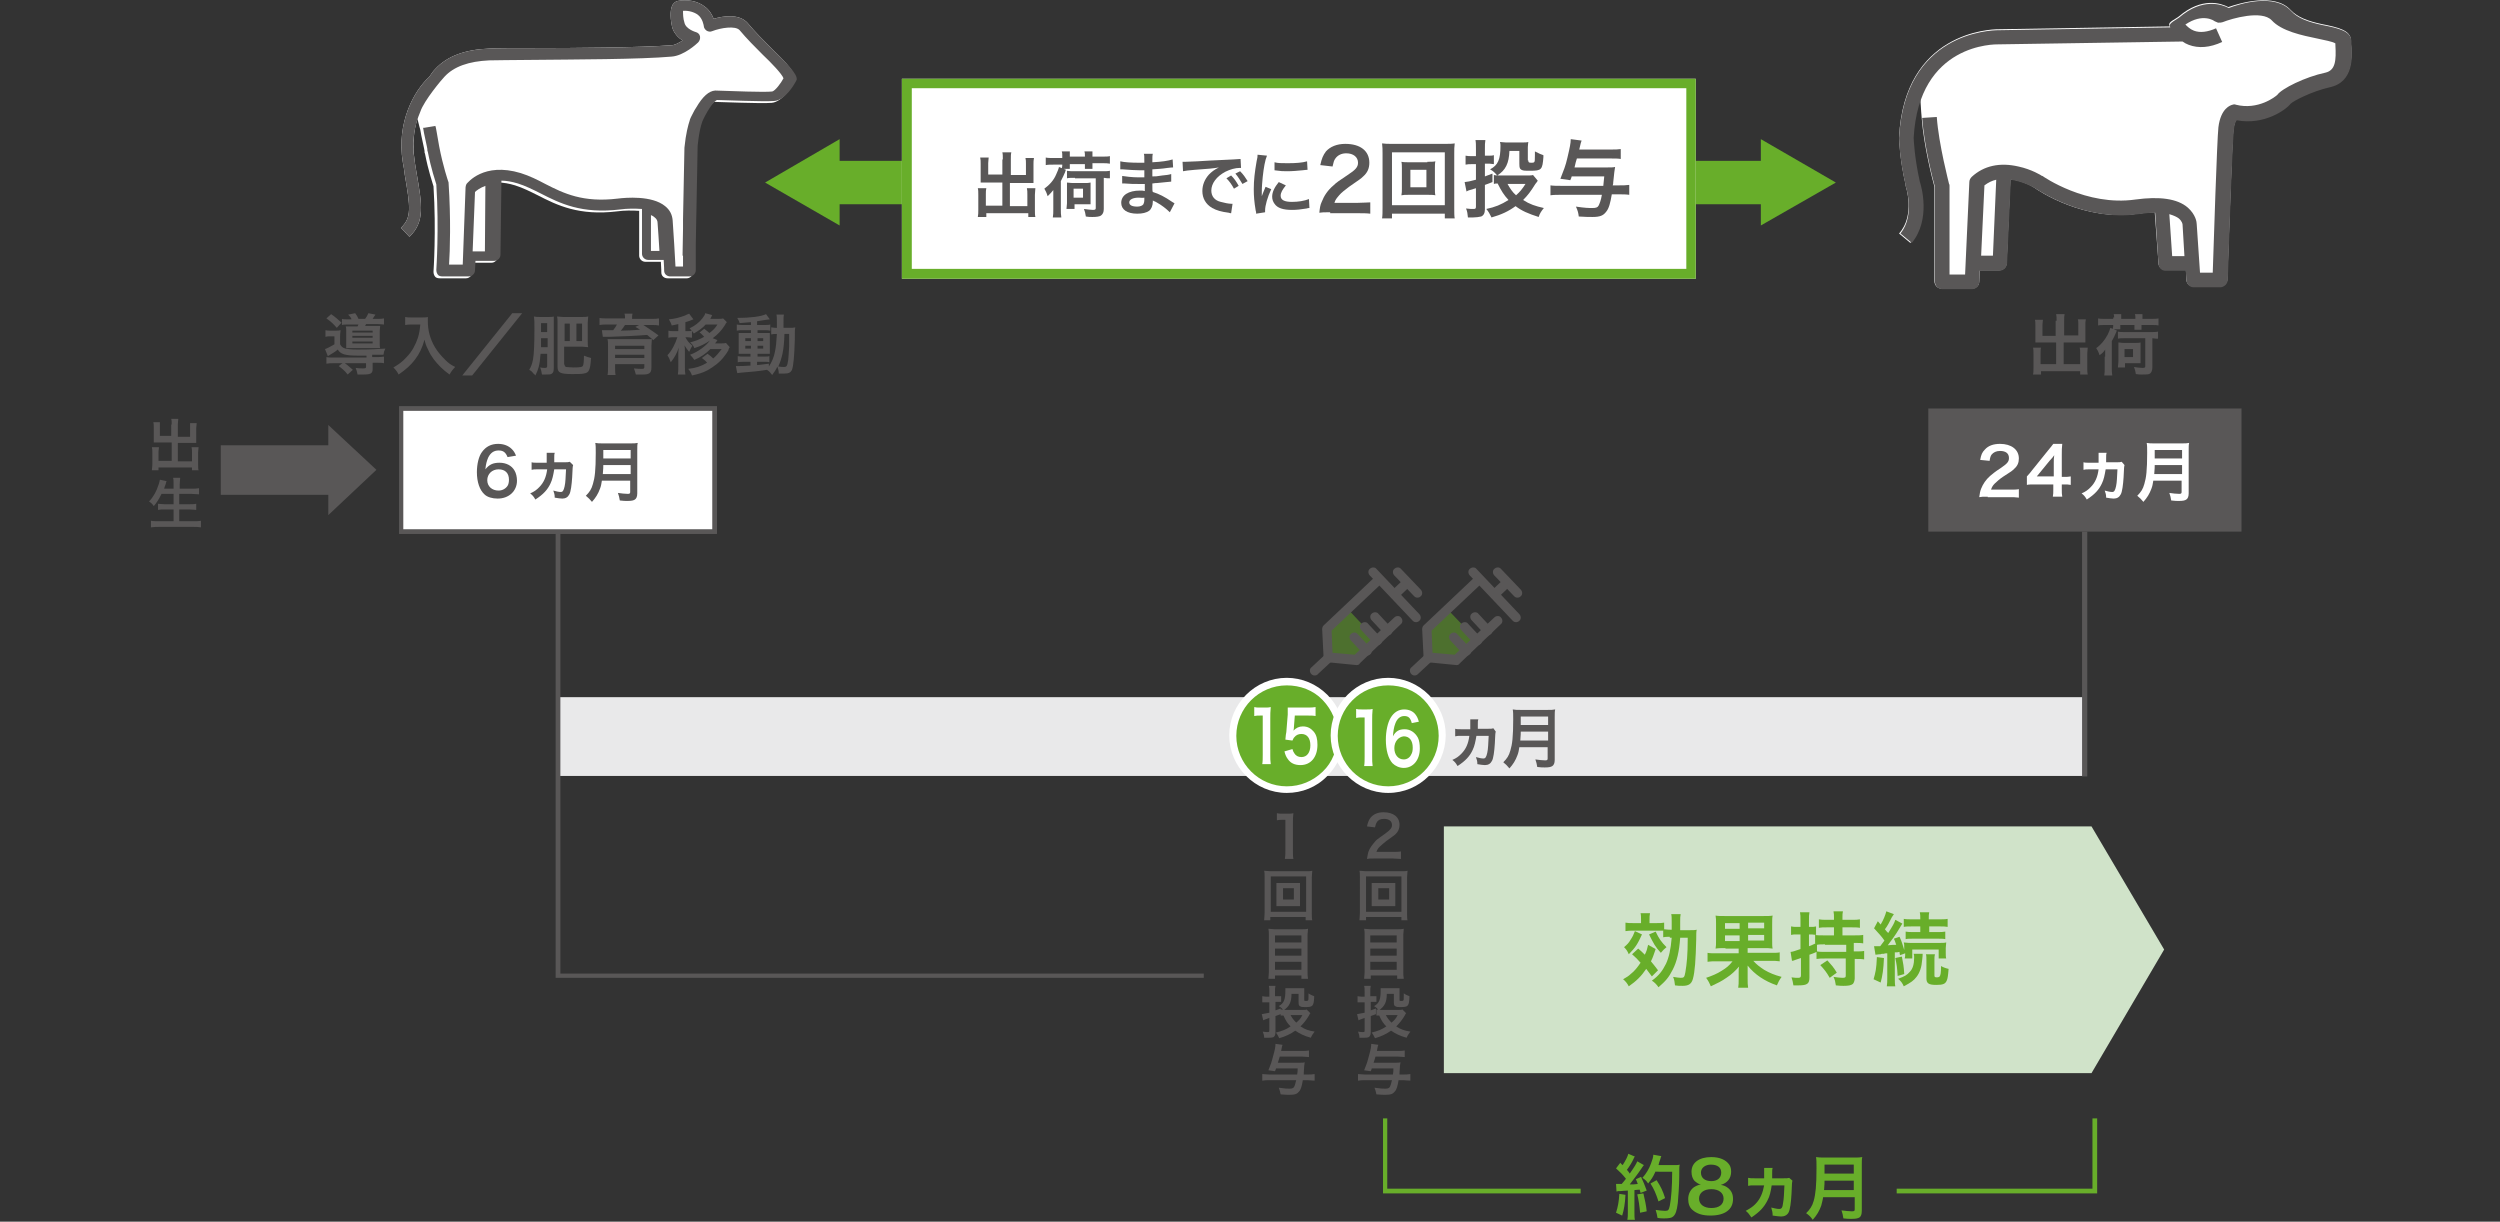
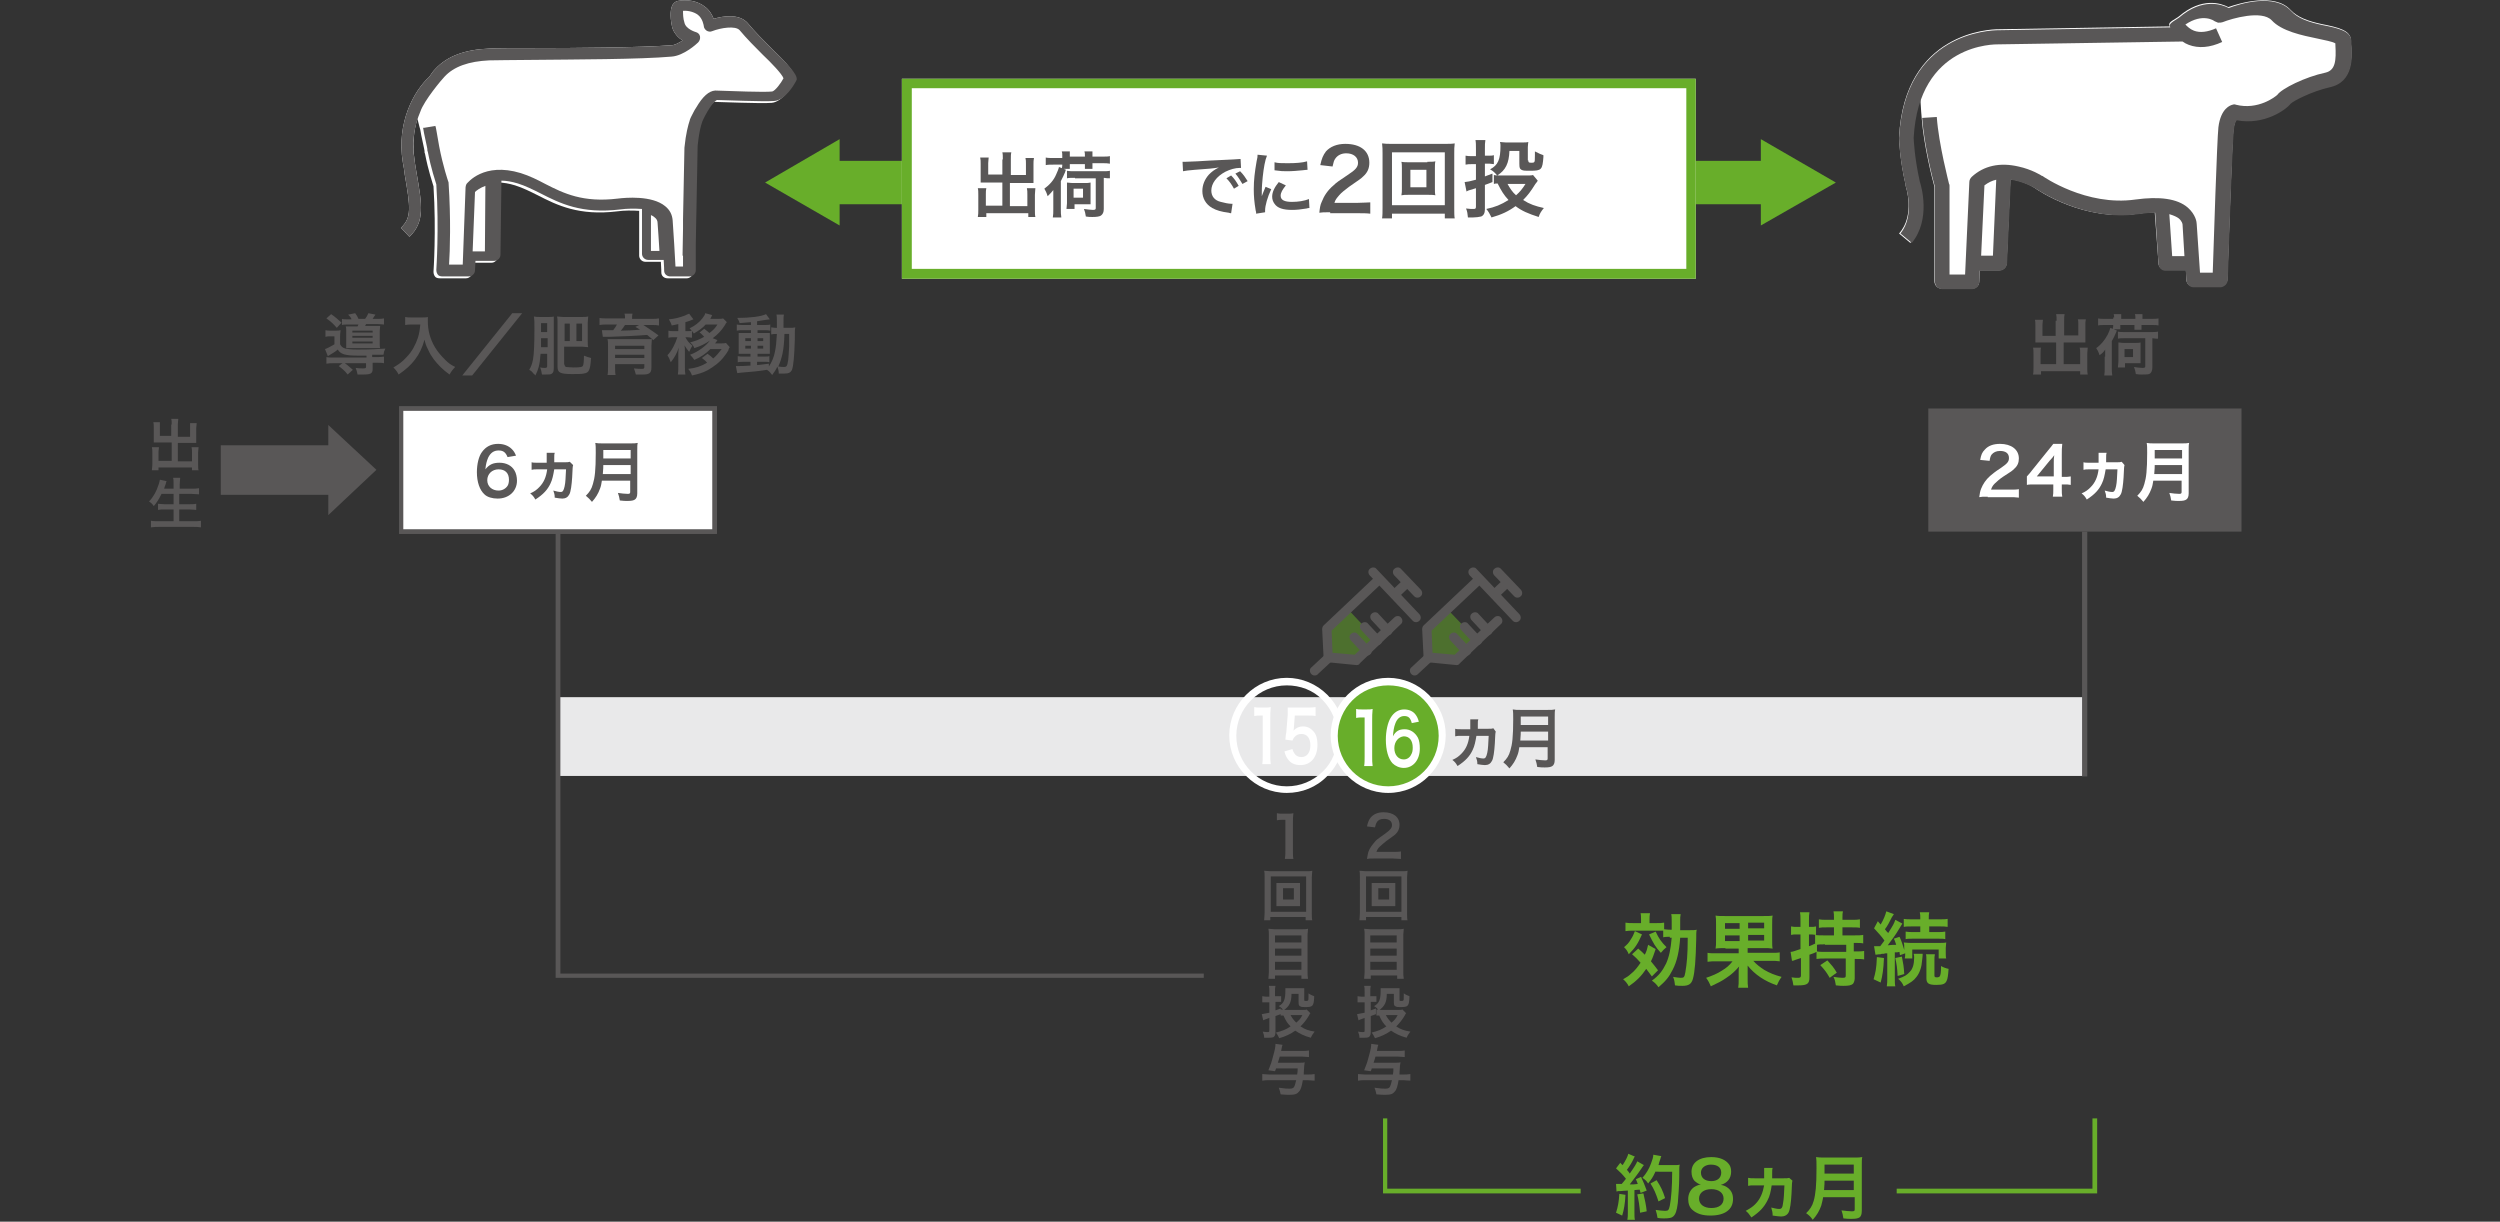
<svg xmlns="http://www.w3.org/2000/svg" version="1.1" id="レイヤー_1" x="0px" y="0px" viewBox="0 0 530 259" style="enable-background:new 0 0 530 259;" xml:space="preserve">
  <rect x="0" y="0" width="530" height="259" fill="#333333" stroke="none" />
  <style type="text/css">
	.st0{fill:#68AE2A;}
	.st1{fill:#E9E9EA;}
	.st2{fill:#595757;}
	.st3{fill:#FFFFFF;}
	.st4{opacity:0.5;fill:#68AE2A;}
	.st5{fill:#D0E3C9;}
</style>
  <g>
    <polygon class="st0" points="335.1,253 293.2,253 293.2,237.1 294.1,237.1 294.1,252 335.1,252  " />
    <polygon class="st0" points="444.6,253 402.1,253 402.1,252 443.6,252 443.6,237.1 444.6,237.1  " />
    <g>
      <path class="st0" d="M344.6,253.3c-0.1,1.9-0.3,3.1-0.7,4.4l-1.3-0.6c0.4-1.3,0.6-2.3,0.7-4L344.6,253.3z M342.6,251    c0.2,0,0.3,0,0.6,0c0.1,0,0.3,0,0.6,0c0.5-0.6,0.6-0.7,0.9-1.1c-0.8-1-1-1.2-2.1-2.2l0.9-1.2c0.2,0.3,0.3,0.3,0.5,0.5    c0.6-0.9,1.1-1.9,1.2-2.4l1.4,0.6c-0.1,0.1-0.2,0.2-0.3,0.5c-0.3,0.7-1,1.8-1.4,2.3c0.3,0.3,0.4,0.5,0.6,0.8    c1-1.4,1.4-2.1,1.6-2.6l1.4,0.8c-0.2,0.2-0.2,0.3-0.5,0.7c-0.8,1.2-1.9,2.6-2.5,3.4c0.9,0,0.9,0,1.7-0.1c-0.1-0.4-0.2-0.5-0.4-1    l1.1-0.5c0.4,0.8,0.8,1.8,1.2,2.9l-1.3,0.5c-0.1-0.3-0.1-0.5-0.2-0.7c-0.5,0-0.8,0.1-1.1,0.1v4.7c0,0.8,0,1.2,0.1,1.6H345    c0.1-0.5,0.1-0.9,0.1-1.6v-4.6c-0.6,0-1.1,0.1-1.4,0.1c-0.6,0-0.7,0-1,0.1L342.6,251z M348.4,253c0.3,1.3,0.6,2.6,0.7,3.8    l-1.4,0.3c-0.1-1.2-0.3-2.7-0.6-3.9L348.4,253z M350.9,248.5c-0.5,1.1-0.8,1.5-1.5,2.4c-0.3-0.5-0.6-0.8-1.2-1.2    c0.8-0.9,1.4-1.9,1.8-3c0.3-0.8,0.5-1.4,0.5-1.9l1.7,0.3c-0.1,0.2-0.1,0.2-0.2,0.6c-0.2,0.6-0.3,0.8-0.4,1.3h3.3    c0.6,0,0.9,0,1.2-0.1c-0.1,0.5-0.1,0.5-0.1,2.6c0,1.7-0.2,4.3-0.3,5.5c-0.2,1.7-0.5,2.5-1,2.9c-0.3,0.3-0.9,0.4-1.9,0.4    c-0.4,0-0.9,0-1.4-0.1c-0.1-0.7-0.2-1-0.4-1.7c0.8,0.1,1.4,0.2,2,0.2c0.7,0,0.8-0.2,1-1.1c0.3-1.5,0.5-4.1,0.5-7.2H350.9z     M351.6,254.7c-0.6-1.8-0.9-2.5-1.7-3.8l1.3-0.7c0.9,1.4,1.3,2.2,1.8,3.8L351.6,254.7z" />
      <path class="st0" d="M359.3,250.4c-0.5-0.5-0.7-1.2-0.7-2c0-1.9,1.6-3.1,4.2-3.1c1.8,0,3.1,0.6,3.8,1.6c0.3,0.4,0.4,1,0.4,1.5    c0,1.4-0.8,2.4-2.2,2.8c0.7,0.1,1.1,0.3,1.6,0.7c0.7,0.6,1,1.3,1,2.3c0,2.2-1.7,3.5-4.8,3.5c-1.7,0-2.9-0.4-3.8-1.2    c-0.6-0.5-0.9-1.3-0.9-2.3c0-1,0.4-1.9,1.2-2.5c0.5-0.3,0.9-0.5,1.5-0.6C360.2,251.1,359.8,250.8,359.3,250.4z M365.4,254.1    c0-1.2-1-2-2.6-2s-2.6,0.8-2.6,2c0,1.2,1,2,2.6,2C364.4,256.1,365.4,255.4,365.4,254.1z M360.6,248.6c0,1.1,0.8,1.8,2.2,1.8    c1.3,0,2.1-0.7,2.1-1.8c0-1.1-0.8-1.7-2.2-1.7C361.5,246.9,360.6,247.6,360.6,248.6z" />
      <path class="st0" d="M380,250.3c-0.1,0.4-0.1,0.4-0.2,2.8c-0.1,1.8-0.3,3.3-0.6,3.9c-0.3,0.6-0.9,0.9-1.6,0.9    c-0.5,0-1-0.1-1.8-0.2c0-0.7-0.1-1-0.3-1.7c0.8,0.2,1.3,0.3,1.7,0.3c0.5,0,0.7-0.3,0.8-1.2c0.2-1,0.2-2,0.3-3.8h-2.7    c-0.2,1.3-0.4,2.3-0.9,3.2c-0.7,1.4-1.6,2.4-3.4,3.6c-0.5-0.7-0.6-0.9-1.2-1.4c0.9-0.5,1.4-0.8,2-1.4c1.1-1.1,1.6-2.4,1.9-4H372    c-0.8,0-1,0-1.4,0.1v-1.7c0.4,0.1,0.7,0.1,1.4,0.1h2c0-0.5,0-1,0-1.5c0-0.3,0-0.4,0-0.7l1.8,0c-0.1,0.3-0.1,0.5-0.1,1.2    c0,0.3,0,0.5,0,1h2.4c0.6,0,0.9,0,1.2-0.1L380,250.3z" />
      <path class="st0" d="M386.5,253.8c-0.1,0.8-0.3,1.3-0.4,1.8c-0.4,1.1-0.9,2-1.8,3c-0.4-0.6-0.8-1-1.4-1.4c0.8-0.8,1.3-1.5,1.6-2.6    c0.4-1.4,0.6-3.2,0.6-7c0-1.1,0-1.7-0.1-2.3c0.6,0.1,1,0.1,1.8,0.1h6.3c0.8,0,1.2,0,1.7-0.1c-0.1,0.4-0.1,0.8-0.1,1.7v9.7    c0,0.8-0.2,1.2-0.5,1.4c-0.3,0.2-0.8,0.3-1.7,0.3c-0.5,0-1,0-1.7-0.1c-0.1-0.7-0.2-1.1-0.4-1.7c0.8,0.1,1.6,0.2,2.2,0.2    c0.5,0,0.6-0.1,0.6-0.4v-2.6H386.5z M393,252.3v-2h-6.2c0,0.5,0,0.8-0.1,2H393z M393,248.8v-1.9h-6.2v1.9H393z" />
    </g>
    <g>
      <g>
        <rect x="118.3" y="147.8" class="st1" width="323.7" height="16.7" />
      </g>
      <g>
        <g>
          <rect x="175.3" y="34.1" class="st0" width="200.7" height="9.2" />
          <g>
            <polygon class="st0" points="178,47.8 162.2,38.7 178,29.5      " />
          </g>
          <g>
            <polygon class="st0" points="373.3,47.8 389.2,38.7 373.3,29.5      " />
          </g>
        </g>
        <polygon class="st2" points="255.2,207.3 117.8,207.3 117.8,112.7 118.8,112.7 118.8,206.4 255.2,206.4    " />
        <g>
          <rect x="46.8" y="94.4" class="st2" width="24.1" height="10.5" />
          <polygon class="st2" points="79.8,99.6 69.6,90.1 69.6,109.2     " />
        </g>
        <g>
          <rect x="85.1" y="86.6" class="st3" width="66.4" height="26.1" />
          <path class="st2" d="M152,113.2H84.6V86.1H152V113.2z M85.5,112.2H151V87.1H85.5V112.2z" />
        </g>
        <g>
          <path class="st2" d="M77.6,75.4c-1.3,0-1.3,0-1.6,0c-2.8,0-3.8-0.3-4.4-1.3c-0.4,0.4-1.1,0.8-2.1,1.4L68.9,74      c0.4-0.1,1.3-0.6,2-1v-1.7H70c-0.4,0-0.6,0-1,0.1V70c0.4,0.1,0.6,0.1,1.1,0.1h1c0.5,0,0.7,0,1.1-0.1c0,0.3-0.1,0.6-0.1,1.3v1.7      c0.3,0.5,0.5,0.7,1.1,0.9c0.5,0.1,1.2,0.2,2.6,0.2c2.8,0,4.6-0.1,5.9-0.2c-0.3,0.6-0.3,0.6-0.4,1.3c-0.4,0-0.4,0-2.4,0v0.5h0.8      c0.8,0,1.2,0,1.7-0.1v1.4c-0.4-0.1-0.9-0.1-1.7-0.1h-0.7v1.3c0,1-0.4,1.2-2.1,1.2c-0.3,0-0.5,0-1.1,0c-0.1-0.6-0.2-0.9-0.4-1.4      c0.6,0.1,1.1,0.1,1.6,0.1s0.6-0.1,0.6-0.3v-0.8h-4.5c0.6,0.4,1,0.8,1.7,1.4l-1.1,1c-0.6-0.8-1.1-1.2-1.9-1.8l0.8-0.6h-1.7      c-0.8,0-1.2,0-1.7,0.1v-1.4c0.4,0.1,0.9,0.1,1.7,0.1h6.8V75.4z M70.2,66.6c1,0.7,1.3,1,2.2,1.8l-1,1.1c-0.7-0.8-1.2-1.3-2.2-2      L70.2,66.6z M74.5,67.6c-0.2-0.4-0.4-0.6-0.7-0.9l1.5-0.3c0.3,0.4,0.6,0.9,0.7,1.2h1.4c0.3-0.4,0.5-0.7,0.7-1.2l1.5,0.3      c-0.3,0.4-0.4,0.6-0.6,0.9H80c0.7,0,1,0,1.4-0.1v1.3c-0.3,0-0.7-0.1-1.4-0.1h-2.4c-0.1,0.2-0.1,0.2-0.2,0.4h1.9c0.6,0,1,0,1.3,0      c0,0.3-0.1,0.6-0.1,1.1v2.5c0,0.5,0,0.9,0.1,1.1c-0.3,0-0.5,0-1.1,0h-4.8c-0.6,0-1,0-1.3,0c0-0.3,0-0.5,0-1v-2.5      c0-0.5,0-0.8-0.1-1.1c0.3,0,0.7,0,1.4,0h1.1c0.1-0.2,0.1-0.2,0.2-0.4h-2.1c-0.7,0-1.1,0-1.4,0.1v-1.3c0.3,0.1,0.6,0.1,1.3,0.1      H74.5z M74.7,70.5H79v-0.4h-4.3V70.5z M74.7,71.6H79v-0.4h-4.3V71.6z M74.7,72.8H79v-0.4h-4.3V72.8z" />
          <path class="st2" d="M87.2,68.8c-0.4,0-0.8,0-1.3,0.1v-1.7c0.4,0.1,0.7,0.1,1.3,0.1h2.2c0.6,0,1,0,1.3-0.1c0,0.4,0,0.5,0,0.9      c0,2,0.5,3.8,1.5,5.5c0.6,1,1.3,1.8,2.2,2.7c0.7,0.7,1.1,1,2.1,1.5c-0.5,0.5-0.8,0.9-1.2,1.6c-1.4-1-2.4-2-3.4-3.3      c-0.5-0.7-0.8-1.2-1.2-2.1c-0.4-0.8-0.5-1.1-0.7-2c-0.5,1.8-1.1,3-2,4.2c-0.9,1.2-1.9,2.1-3.5,3.2c-0.3-0.6-0.6-1-1.1-1.5      c1.2-0.7,1.9-1.2,2.8-2.2c1.1-1.1,1.9-2.6,2.4-4.1c0.3-1,0.4-1.7,0.5-2.8H87.2z" />
          <path class="st2" d="M110.7,66.4l-10.6,13.2H98l10.6-13.2H110.7z" />
          <path class="st2" d="M114.6,75c-0.1,1.4-0.2,2-0.4,2.8c-0.2,0.7-0.3,1-0.7,1.8c-0.1-0.1-0.2-0.3-0.3-0.3c-0.4-0.5-0.5-0.6-1-0.9      c0.4-0.7,0.6-1.2,0.8-2.2c0.2-1.1,0.3-3.2,0.3-6.5c0-1.5,0-1.9-0.1-2.6c0.4,0.1,0.8,0.1,1.3,0.1h1.8c0.5,0,0.8,0,1.1-0.1      c0,0.3,0,0.7,0,1.3v9.6c0,0.7-0.1,1-0.4,1.2c-0.2,0.2-0.6,0.2-1.4,0.2c-0.2,0-0.3,0-0.7,0c-0.1-0.6-0.2-1.1-0.4-1.5      c0.4,0.1,0.8,0.1,1,0.1c0.4,0,0.5-0.1,0.5-0.4V75H114.6z M114.7,71.7c0,0.4,0,0.6,0,0.8c0,0.4,0,0.8,0,1.1h1.4v-1.9H114.7z       M116,68.5h-1.3v1.9h1.3V68.5z M119.7,77.3c0,0.3,0.1,0.4,0.3,0.5c0.2,0,0.8,0.1,1.6,0.1c1.5,0,1.9-0.1,2-0.4      c0.1-0.2,0.2-0.9,0.2-2.1c0.5,0.2,1,0.4,1.5,0.5c-0.1,1.5-0.2,2-0.4,2.5c-0.2,0.5-0.5,0.7-1.2,0.8c-0.4,0.1-1.4,0.1-2.5,0.1      c-1.3,0-2-0.1-2.4-0.3c-0.4-0.2-0.6-0.5-0.6-1.2v-9.5c0-0.5,0-0.8-0.1-1.2c0.4,0,0.9,0.1,1.3,0.1h4c0.5,0,0.9,0,1.3-0.1      c0,0.4-0.1,0.8-0.1,1.3v3.9c0,0.6,0,1,0.1,1.3c-0.4,0-0.8-0.1-1.2-0.1h-3.9V77.3z M120.8,68.6h-1.1v3.7h1.1V68.6z M122.2,72.3      h1.2v-3.7h-1.2V72.3z" />
          <path class="st2" d="M132.5,67.4c0-0.4,0-0.6-0.1-0.9h1.7c-0.1,0.3-0.1,0.6-0.1,0.9v0.2h4.1c0.8,0,1.1,0,1.6-0.1V69      c-0.5-0.1-0.9-0.1-1.5-0.1h-1.8c1.1,0.7,2.2,1.5,3.2,2.2l-1.1,1c-0.6-0.5-0.8-0.7-1.3-1.1c-2.4,0.2-4.9,0.3-7.9,0.4      c-0.1,0-0.3,0-0.6,0c-0.2,0-0.2,0-0.4,0c-0.1,0-0.4,0-0.5,0l-0.2-1.4c0.5,0,0.6,0,1.1,0c0,0,0.2,0,0.3,0h1      c0.3-0.4,0.6-0.8,0.8-1.2h-2.2c-0.6,0-1,0-1.5,0.1v-1.5c0.4,0.1,0.9,0.1,1.6,0.1h3.8V67.4z M130.4,77.9c0,0.6,0,1.1,0.1,1.6      h-1.7c0.1-0.5,0.1-1,0.1-1.8v-4.4c0-0.7,0-1-0.1-1.4c0.3,0,0.8,0,1.6,0h6.2c1.1,0,1.1,0,1.2,0c0,0,0.1,0,0.2,0c0,0,0.1,0,0.2,0      c0,0.4-0.1,0.8-0.1,1.5v4.5c0,0.6-0.1,1-0.4,1.2c-0.3,0.2-0.6,0.3-1.4,0.3c-0.3,0-0.7,0-1.5,0c-0.1-0.4-0.2-0.7-0.4-1.3      c0.7,0.1,1.2,0.1,1.7,0.1c0.4,0,0.5-0.1,0.5-0.4v-0.6h-6.2V77.9z M136.6,73.3h-6.2V74h6.2V73.3z M130.4,75.9h6.2v-0.7h-6.2V75.9      z M132.5,68.9c-0.2,0.3-0.5,0.8-0.9,1.2c1.1,0,3-0.1,4.1-0.2c-0.3-0.2-0.5-0.3-1-0.6l0.8-0.4H132.5z" />
          <path class="st2" d="M143.8,68.7c-0.5,0.1-0.7,0.2-1.4,0.3c-0.1-0.4-0.3-0.8-0.6-1.3c1.3-0.1,2.3-0.4,3.4-0.8      c0.4-0.2,0.6-0.3,0.9-0.4l0.9,1.2c-1,0.4-1,0.4-1.7,0.6v1.9h0.4c0.5,0,0.7,0,1-0.1v1.5c-0.3,0-0.5-0.1-1-0.1h-0.4      c0.5,0.9,0.7,1.1,1.5,1.8c-0.3,0.4-0.4,0.7-0.7,1.3c-0.4-0.5-0.5-0.6-1-1.4c0.1,0.4,0.1,1,0.1,1.6v2.9c0,0.8,0,1.2,0.1,1.7h-1.6      c0.1-0.5,0.1-0.9,0.1-1.7v-2.4c0-0.4,0-1,0.1-1.6c-0.4,1.2-0.9,2.1-1.7,3.1c-0.2-0.6-0.4-1-0.7-1.5c0.9-0.9,1.7-2.5,2.1-3.8      h-0.8c-0.5,0-0.7,0-1.1,0.1v-1.5c0.3,0.1,0.5,0.1,1.1,0.1h1V68.7z M152.1,72.1c-0.1,0.1-0.1,0.1-0.2,0.3c0,0.1-0.2,0.2-0.3,0.4      h1.2c0.5,0,0.8,0,1.1-0.1l0.8,0.9c-0.2,0.3-0.2,0.3-0.3,0.7c-0.1,0.2-0.7,1.1-0.9,1.3c-0.8,1.1-2.1,2.1-3.5,2.9      c-1,0.5-1.9,0.8-3.3,1.1c-0.2-0.6-0.4-0.9-0.8-1.4c1.7-0.2,2.6-0.5,4-1.3c-0.4-0.5-0.5-0.5-1.1-1L150,75c0.7,0.5,0.8,0.6,1.2,1      c0.7-0.6,1.1-1.1,1.8-2h-2.4c-1,1-2,1.7-3.4,2.3c-0.3-0.4-0.5-0.7-0.9-1.1c1.7-0.6,3.4-1.9,4.2-3c-1,0.7-2,1.2-3.3,1.6      c-0.2-0.5-0.4-0.8-0.9-1.2c1.4-0.4,1.9-0.6,3-1.2c-0.1,0-0.1-0.1-0.1-0.1c-0.3-0.3-0.3-0.3-0.4-0.4c0,0-0.1-0.1-0.2-0.2      c-0.1-0.1-0.2-0.1-0.3-0.2l1-0.8c0.6,0.5,0.8,0.6,1.1,0.9c0.8-0.6,1.2-1,1.7-1.8h-2.5c-0.7,0.8-1.5,1.3-2.5,1.9      c-0.3-0.4-0.5-0.7-0.9-1.1c1.1-0.5,2.1-1.3,2.7-2.1c0.3-0.4,0.6-0.8,0.6-1.1l1.5,0.4c-0.1,0.1-0.1,0.1-0.2,0.4      c0,0-0.1,0.1-0.1,0.2c0,0-0.1,0.1-0.1,0.2h1.6c0.5,0,0.8,0,1.1-0.1l0.8,0.8c-0.2,0.2-0.2,0.2-0.4,0.6c-0.7,1.1-1.4,1.9-2.6,2.8      L152.1,72.1z" />
          <path class="st2" d="M159.2,68.3c-1,0.1-1.4,0.1-2.4,0.2c-0.1-0.4-0.2-0.6-0.5-1.1c2.7,0,5.1-0.3,6.1-0.8l0.8,1.1      c-0.1,0-0.6,0.1-0.8,0.1c-0.5,0.1-1.2,0.2-1.9,0.3v0.8h1.5c0.7,0,1,0,1.3-0.1v1.3c-0.2,0-0.4-0.1-1-0.1h-1.7v0.6h1.4      c0.6,0,0.9,0,1.2,0c0,0.3,0,0.5,0,1.2v1.9c0,0.7,0,1.1,0,1.3c-0.3,0-0.6,0-1.3,0h-1.3v0.6h1.2c0.7,0,1,0,1.3-0.1v1.3      c-0.3-0.1-0.4-0.1-1-0.1h-1.6v0.7c0.7-0.1,1.2-0.1,2.5-0.3v0.6c0.6-0.9,1.1-2,1.3-3.2c0.2-1,0.3-1.9,0.4-3.7      c-0.6,0-0.8,0-1.2,0.1v-1.5c0.3,0,0.5,0.1,1,0.1h0.2c0-0.4,0-0.6,0-1c0-1.2,0-1.4-0.1-1.8h1.6c-0.1,0.4-0.1,0.4-0.1,2.8h1.2      c0.6,0,0.9,0,1.3-0.1c-0.1,0.5-0.1,0.6-0.1,2.6c-0.1,3.6-0.3,5.6-0.6,6.4c-0.3,0.6-0.7,0.8-1.7,0.8c-0.2,0-0.9,0-1.1,0      c0-0.6-0.1-0.9-0.3-1.5c-0.3,0.7-0.6,1.1-1.1,1.8c-0.3-0.4-0.6-0.8-1.1-1.1c-1.9,0.3-2.9,0.4-5.5,0.6c-0.3,0-0.5,0.1-0.8,0.1      l-0.3-1.5c0.3,0,0.4,0,0.7,0c0.6,0,0.9,0,2.4-0.1v-0.8h-1.4c-0.4,0-0.9,0-1.3,0.1v-1.3c0.4,0.1,0.7,0.1,1.3,0.1h1.4V75H158      c-0.6,0-1,0-1.4,0c0-0.4,0-0.6,0-1.3v-1.8c0-0.7,0-0.9,0-1.3c0.4,0,0.8,0,1.4,0h1.2v-0.6h-1.7c-0.6,0-0.9,0-1.3,0.1v-1.3      c0.4,0.1,0.7,0.1,1.3,0.1h1.7V68.3z M158,71.7v0.6h1.2v-0.6H158z M158,73.3v0.6h1.2v-0.6H158z M160.6,72.3h1.2v-0.6h-1.2V72.3z       M160.6,73.9h1.2v-0.6h-1.2V73.9z M166.3,70.9c-0.1,3.3-0.5,5-1.3,6.8c0.7,0.1,0.9,0.1,1.2,0.1c0.6,0,0.7-0.2,0.9-1.5      c0.1-0.7,0.1-1.3,0.2-2.9c0-0.5,0-0.5,0-1.6c0-0.4,0-0.5,0-1H166.3z" />
        </g>
        <g>
          <path class="st2" d="M107.6,96.9c-0.4-1-0.9-1.4-1.9-1.4c-1,0-1.7,0.5-2.2,1.5c-0.3,0.7-0.5,1.4-0.6,2.5c0.8-1,1.6-1.4,3-1.4      c1.4,0,2.6,0.6,3.2,1.7c0.3,0.5,0.5,1.3,0.5,2.1c0,2.2-1.7,3.8-4.1,3.8c-1.1,0-2.2-0.3-2.8-0.9c-1-0.9-1.6-2.6-1.6-4.7      c0-1.7,0.4-3.4,1.1-4.3c0.8-1.1,1.9-1.7,3.4-1.7c1.2,0,2.2,0.4,2.9,1.1c0.4,0.4,0.6,0.7,0.9,1.4L107.6,96.9z M103.3,101.8      c0,1.3,1,2.2,2.4,2.2c0.8,0,1.5-0.4,1.9-1c0.2-0.3,0.3-0.8,0.3-1.3c0-1.4-0.8-2.2-2.2-2.2C104.3,99.5,103.3,100.5,103.3,101.8z" />
          <path class="st2" d="M121.5,98.6c-0.1,0.4-0.1,0.4-0.2,2.6c-0.1,1.6-0.3,3.1-0.6,3.6c-0.3,0.6-0.8,0.9-1.5,0.9      c-0.4,0-1-0.1-1.6-0.2c0-0.7-0.1-0.9-0.3-1.5c0.7,0.2,1.2,0.3,1.6,0.3c0.4,0,0.6-0.3,0.8-1.2c0.2-0.9,0.2-1.9,0.3-3.6h-2.5      c-0.2,1.2-0.4,2.2-0.8,3c-0.6,1.3-1.5,2.3-3.2,3.4c-0.4-0.7-0.6-0.9-1.1-1.3c0.9-0.4,1.3-0.7,1.9-1.3c1-1,1.5-2.2,1.7-3.8H114      c-0.7,0-0.9,0-1.3,0.1V98c0.3,0.1,0.7,0.1,1.3,0.1h1.9c0-0.5,0-0.9,0-1.4c0-0.3,0-0.4,0-0.7l1.7,0c-0.1,0.3-0.1,0.4-0.1,1.1      c0,0.3,0,0.5,0,0.9h2.2c0.6,0,0.8,0,1.1-0.1L121.5,98.6z" />
          <path class="st2" d="M127.6,101.9c-0.1,0.7-0.2,1.2-0.4,1.7c-0.4,1.1-0.9,1.9-1.7,2.8c-0.4-0.5-0.8-0.9-1.3-1.3      c0.8-0.8,1.2-1.4,1.5-2.5c0.4-1.3,0.6-2.9,0.6-6.6c0-1,0-1.6-0.1-2.1c0.5,0.1,0.9,0.1,1.6,0.1h5.8c0.8,0,1.1,0,1.6-0.1      c-0.1,0.4-0.1,0.8-0.1,1.6v9.1c0,0.7-0.2,1.1-0.5,1.3c-0.3,0.2-0.7,0.3-1.6,0.3c-0.4,0-0.9,0-1.6-0.1c-0.1-0.7-0.2-1-0.4-1.6      c0.7,0.1,1.5,0.2,2.1,0.2c0.4,0,0.5-0.1,0.5-0.4v-2.4H127.6z M133.7,100.5v-1.9h-5.8c0,0.4,0,0.7-0.1,1.9H133.7z M133.7,97.2      v-1.8h-5.8v1.8H133.7z" />
        </g>
        <rect x="408.8" y="86.6" class="st2" width="66.4" height="26.1" />
        <g>
          <path class="st3" d="M421.4,105.3c-1.1,0-1.3,0-1.8,0.1c0.1-0.8,0.2-1.3,0.4-1.8c0.4-1,1-1.9,1.9-2.7c0.5-0.4,0.9-0.8,2.3-1.7      c1.3-0.9,1.7-1.3,1.7-2.1c0-1-0.7-1.5-1.9-1.5c-0.8,0-1.4,0.3-1.8,0.8c-0.2,0.3-0.3,0.6-0.4,1.3l-2-0.2c0.2-1.1,0.4-1.6,1-2.2      c0.7-0.8,1.8-1.2,3.2-1.2c2.4,0,4,1.2,4,3.1c0,0.9-0.3,1.6-1,2.2c-0.4,0.4-0.5,0.5-2.4,1.7c-0.6,0.4-1.3,1-1.7,1.4      c-0.4,0.4-0.6,0.7-0.8,1.3h3.9c0.9,0,1.6,0,2-0.1v1.8c-0.7-0.1-1.2-0.1-2.1-0.1H421.4z" />
          <path class="st3" d="M439,102.8c-0.5-0.1-0.8-0.1-1.4-0.1h-0.5v1c0,0.7,0,1.1,0.1,1.6h-2c0.1-0.5,0.1-0.9,0.1-1.6v-1h-3.9      c-0.8,0-1.3,0-1.7,0.1V101c0.5-0.5,0.6-0.7,1.1-1.3l3.3-4.1c0.6-0.7,0.8-1,1.2-1.5h1.9c-0.1,0.8-0.1,1.3-0.1,2.4v4.6h0.5      c0.6,0,0.9,0,1.4-0.1V102.8z M435.4,98.2c0-0.7,0-1.1,0.1-1.7c-0.3,0.4-0.4,0.6-1,1.2l-2.7,3.3h3.6V98.2z" />
          <path class="st3" d="M450.4,98.6c-0.1,0.4-0.1,0.4-0.2,2.6c-0.1,1.6-0.3,3.1-0.6,3.6c-0.3,0.6-0.8,0.9-1.5,0.9      c-0.4,0-1-0.1-1.6-0.2c0-0.7-0.1-0.9-0.3-1.5c0.7,0.2,1.2,0.3,1.6,0.3c0.4,0,0.6-0.3,0.8-1.2c0.2-0.9,0.2-1.9,0.3-3.6h-2.5      c-0.2,1.2-0.4,2.2-0.8,3c-0.6,1.3-1.5,2.3-3.2,3.4c-0.4-0.7-0.6-0.9-1.1-1.3c0.9-0.4,1.3-0.7,1.9-1.3c1-1,1.5-2.2,1.7-3.8H443      c-0.7,0-0.9,0-1.3,0.1V98c0.3,0.1,0.7,0.1,1.3,0.1h1.9c0-0.5,0-0.9,0-1.4c0-0.3,0-0.4,0-0.7l1.7,0c-0.1,0.3-0.1,0.4-0.1,1.1      c0,0.3,0,0.5,0,0.9h2.2c0.6,0,0.8,0,1.1-0.1L450.4,98.6z" />
          <path class="st3" d="M456.5,101.9c-0.1,0.7-0.2,1.2-0.4,1.7c-0.4,1.1-0.9,1.9-1.7,2.8c-0.4-0.5-0.8-0.9-1.3-1.3      c0.8-0.8,1.2-1.4,1.5-2.5c0.4-1.3,0.6-2.9,0.6-6.6c0-1,0-1.6-0.1-2.1c0.5,0.1,0.9,0.1,1.6,0.1h5.8c0.8,0,1.1,0,1.6-0.1      c-0.1,0.4-0.1,0.8-0.1,1.6v9.1c0,0.7-0.2,1.1-0.5,1.3c-0.3,0.2-0.7,0.3-1.6,0.3c-0.4,0-0.9,0-1.6-0.1c-0.1-0.7-0.2-1-0.4-1.6      c0.7,0.1,1.5,0.2,2.1,0.2c0.4,0,0.5-0.1,0.5-0.4v-2.4H456.5z M462.6,100.5v-1.9h-5.8c0,0.4,0,0.7-0.1,1.9H462.6z M462.6,97.2      v-1.8h-5.8v1.8H462.6z" />
        </g>
        <g>
          <path class="st2" d="M436,68c0-0.7,0-1-0.1-1.4h1.8c-0.1,0.4-0.1,0.7-0.1,1.4v3.1h3v-2.3c0-0.5,0-0.8-0.1-1.1h1.7      c-0.1,0.4-0.1,0.7-0.1,1.2v2.8c0,0.4,0,0.7,0,0.9c-0.3,0-0.6,0-1,0h-3.6v4.6h3.5v-2.3c0-0.5,0-0.8-0.1-1.2h1.7      c0,0.4-0.1,0.8-0.1,1.3v3c0,0.7,0,1,0.1,1.4H441v-0.7h-8.3v0.7H431c0.1-0.4,0.1-0.8,0.1-1.4v-3c0-0.5,0-1-0.1-1.3h1.7      c-0.1,0.3-0.1,0.6-0.1,1.2v2.3h3.3v-4.6h-3.4c-0.4,0-0.7,0-1,0c0-0.3,0-0.6,0-0.9V69c0-0.5,0-0.9-0.1-1.2h1.7      c0,0.3-0.1,0.6-0.1,1.1v2.3h2.8V68z" />
          <path class="st2" d="M446.3,75.6c0-0.5,0-0.8,0-1.5c-0.3,0.5-0.6,0.8-1.2,1.2c-0.2-0.7-0.5-1.2-0.7-1.5c1-0.7,1.8-1.7,2.4-2.8      c0.3-0.6,0.5-1.1,0.6-1.5l1.4,0.6c-0.1,0.1-0.1,0.1-0.2,0.4c-0.2,0.4-0.4,1-0.9,1.8V78c0,0.6,0,1,0.1,1.6h-1.7      c0.1-0.6,0.1-0.9,0.1-1.6V75.6z M448.2,67.3c0-0.3,0-0.4-0.1-0.7h1.6c0,0.3,0,0.4,0,0.7v0.3h3v-0.3c0-0.3,0-0.4-0.1-0.7h1.6      c0,0.3,0,0.4,0,0.7v0.3h1.9c0.6,0,1.1,0,1.5-0.1V69c-0.4-0.1-0.8-0.1-1.5-0.1H454v0.3c0,0.3,0,0.4,0,0.7h-1.5c0-0.2,0-0.4,0-0.7      v-0.3h-3v0.2c0,0.4,0,0.5,0,0.7h-1.6c0-0.3,0.1-0.4,0.1-0.7v-0.2h-1.7c-0.7,0-1.1,0-1.5,0.1v-1.5c0.4,0.1,0.9,0.1,1.5,0.1h1.7      V67.3z M449,77.8c0-0.3,0.1-0.7,0.1-1.1v-2.9c0-0.6,0-0.9,0-1.2c0.4,0,0.6,0.1,1.2,0.1h2.3c0.6,0,0.9,0,1.2-0.1      c0,0.3,0,0.5,0,1.2v2.2c0,0.5,0,0.8,0,1c-0.3,0-0.5,0-1.1,0h-2.2v0.9H449z M450.6,71.7c-0.8,0-1.2,0-1.6,0.1v-1.5      c0.4,0.1,0.9,0.1,1.6,0.1h5.3c0.7,0,1.2,0,1.6-0.1v1.5c-0.4,0-0.6,0-1.2-0.1v6.2c0,0.6-0.2,1.1-0.5,1.3      c-0.3,0.2-0.8,0.2-1.7,0.2c-0.4,0-0.8,0-1.3-0.1c-0.1-0.7-0.2-1-0.4-1.5c0.7,0.1,1.3,0.2,1.8,0.2c0.5,0,0.6-0.1,0.6-0.4v-5.9      H450.6z M450.4,75.7h1.8v-1.7h-1.8V75.7z" />
        </g>
        <g>
          <path class="st2" d="M272.4,182c0.1-0.5,0.1-0.9,0.1-1.6v-6.6h-0.6c-0.4,0-0.8,0-1.2,0.1v-1.5c0.4,0.1,0.6,0.1,1.2,0.1h1.1      c0.6,0,0.8,0,1.2-0.1c-0.1,0.7-0.1,1.3-0.1,2v6.1c0,0.6,0,1.1,0.1,1.6H272.4z" />
          <path class="st2" d="M276.8,195.1v-0.7h-7.5v0.7H268c0-0.4,0.1-0.9,0.1-1.6V186c0-0.6,0-1-0.1-1.4c0.4,0,0.8,0.1,1.4,0.1h7.4      c0.6,0,1,0,1.4-0.1c0,0.4-0.1,0.8-0.1,1.4v7.6c0,0.6,0,1.2,0.1,1.5H276.8z M269.4,193.3h7.5v-7.5h-7.5V193.3z M274.4,187.2      c0.5,0,0.9,0,1.2,0c0,0.3,0,0.6,0,1v2.9c0,0.4,0,0.6,0,1c-0.3,0-0.7,0-1.2,0h-2.6c-0.6,0-0.8,0-1.2,0c0-0.3,0-0.6,0-1v-2.9      c0-0.3,0-0.6,0-1c0.3,0,0.6,0,1.2,0H274.4z M272,190.7h2.3v-2.4H272V190.7z" />
          <path class="st2" d="M276,197c0.6,0,0.9,0,1.3-0.1c0,0.5-0.1,0.8-0.1,1.2v7.9c0,0.6,0,1,0.1,1.5h-1.4v-0.7h-5.6v0.7h-1.4      c0-0.4,0.1-0.8,0.1-1.4v-7.9c0-0.5,0-0.9-0.1-1.3c0.4,0,0.8,0.1,1.3,0.1H276z M275.9,199.8v-1.5h-5.6v1.5H275.9z M270.3,202.6      h5.6v-1.5h-5.6V202.6z M270.3,205.6h5.6v-1.7h-5.6V205.6z" />
          <path class="st2" d="M269.1,210.2c0-0.6,0-0.8-0.1-1.2h1.4c-0.1,0.4-0.1,0.7-0.1,1.2v1h0.7c0.2,0,0.4,0,0.6,0v1.2      c-0.2,0-0.4,0-0.6,0h-0.6v1.8c0.3-0.1,0.5-0.2,1.1-0.4l0,1.2c-0.5,0.2-0.6,0.2-1.1,0.4v3.5c0,0.5-0.2,0.9-0.5,1      c-0.3,0.1-0.7,0.1-1.2,0.1c-0.2,0-0.4,0-0.7,0c0-0.5-0.1-0.8-0.3-1.3c0.5,0.1,0.8,0.1,1.1,0.1c0.3,0,0.3-0.1,0.3-0.4v-2.6      c-1.1,0.4-1.1,0.4-1.3,0.5l-0.3-1.3c0.5-0.1,0.6-0.1,1.6-0.3v-2.2h-0.6c-0.3,0-0.5,0-0.9,0v-1.3c0.3,0,0.5,0.1,0.9,0.1h0.6      V210.2z M277.8,214.8c-0.1,0.1-0.1,0.1-0.3,0.5c-0.6,1-1.1,1.6-1.8,2.3c0.9,0.6,1.7,0.9,3,1.1c-0.3,0.4-0.6,0.8-0.8,1.3      c-1.5-0.4-2.4-0.9-3.3-1.5c-1,0.7-2,1.2-3.4,1.6c-0.3-0.6-0.4-0.8-0.7-1.2c1.2-0.3,2.1-0.6,3.1-1.3c-0.7-0.7-1-1.2-1.5-2.3      c-0.3,0-0.4,0-0.6,0V214c0.3,0,0.5,0.1,1,0.1h3.8c0.3,0,0.6,0,0.7-0.1L277.8,214.8z M276.5,211.9c0,0.3,0,0.3,0.4,0.3      c0.2,0,0.3,0,0.4-0.1c0.1-0.1,0.1-0.3,0.1-1c0,0,0-0.1,0-0.1c0-0.1,0-0.2,0-0.4c0.6,0.4,0.8,0.4,1.2,0.6c0,0.1,0,0.2,0,0.3      c-0.1,1.8-0.3,2-1.8,2c-0.6,0-0.9,0-1-0.1c-0.4-0.1-0.5-0.3-0.5-0.9v-1.8h-1.5c0,1.8-0.5,2.7-1.7,3.5c-0.3-0.4-0.5-0.6-1-0.9      c1.1-0.6,1.4-1.4,1.4-3.3c0-0.1,0-0.3,0-0.5c0.2,0,0.5,0,0.8,0h2.5c0.3,0,0.5,0,0.7,0c0,0.2,0,0.4,0,0.8V211.9z M273.6,215.2      c0.3,0.6,0.7,1.1,1.2,1.6c0.6-0.5,0.9-0.8,1.3-1.6H273.6z" />
          <path class="st2" d="M270.5,226.6c-0.1,0.2-0.1,0.3-0.2,0.5l-1.4-0.2c0.5-1.2,0.7-1.8,1-3c0.4-1.4,0.5-2,0.5-2.6l1.5,0.2      c-0.1,0.2-0.1,0.3-0.3,1.3h4.4c0.7,0,1,0,1.5-0.1v1.4c-0.4,0-0.8-0.1-1.4-0.1h-4.8c-0.1,0.4-0.2,0.7-0.4,1.3h4.5      c0.6,0,0.9,0,1.2-0.1c-0.1,0.5-0.1,0.7-0.2,2.2c0,0.1,0,0.2,0,0.4h0.8c0.5,0,1,0,1.5-0.1v1.4c-0.5,0-1-0.1-1.5-0.1h-1      c-0.2,1.2-0.4,2-0.8,2.4c-0.4,0.5-0.8,0.7-2,0.7c-0.5,0-0.9,0-1.9-0.1c-0.1-0.6-0.2-0.8-0.4-1.4c1.4,0.2,1.8,0.2,2.3,0.2      c0.5,0,0.7-0.1,0.9-0.3c0.2-0.3,0.3-0.7,0.5-1.5h-5.7c-0.5,0-1,0-1.5,0.1v-1.4c0.4,0,0.9,0.1,1.5,0.1h5.9      c0.1-0.6,0.1-0.7,0.1-1.3H270.5z" />
        </g>
        <g>
          <path class="st2" d="M291.3,182c-0.9,0-1.1,0-1.5,0.1c0.1-0.7,0.2-1.1,0.3-1.5c0.3-0.9,0.9-1.6,1.6-2.4c0.4-0.4,0.8-0.6,2-1.5      c1.1-0.8,1.4-1.2,1.4-1.8c0-0.8-0.6-1.3-1.7-1.3c-0.7,0-1.2,0.2-1.5,0.7c-0.2,0.3-0.3,0.6-0.4,1.1l-1.7-0.2      c0.2-0.9,0.4-1.4,0.8-1.9c0.6-0.7,1.5-1.1,2.7-1.1c2.1,0,3.4,1,3.4,2.7c0,0.8-0.3,1.4-0.8,1.9c-0.3,0.3-0.5,0.4-2,1.5      c-0.5,0.4-1.1,0.9-1.4,1.2c-0.4,0.4-0.5,0.6-0.7,1.1h3.4c0.8,0,1.4,0,1.8-0.1v1.6c-0.6,0-1-0.1-1.8-0.1H291.3z" />
          <path class="st2" d="M297.1,195.1v-0.7h-7.5v0.7h-1.4c0-0.4,0.1-0.9,0.1-1.6V186c0-0.6,0-1-0.1-1.4c0.4,0,0.8,0.1,1.4,0.1h7.4      c0.6,0,1,0,1.4-0.1c0,0.4-0.1,0.8-0.1,1.4v7.6c0,0.6,0,1.2,0.1,1.5H297.1z M289.6,193.3h7.5v-7.5h-7.5V193.3z M294.6,187.2      c0.5,0,0.9,0,1.2,0c0,0.3,0,0.6,0,1v2.9c0,0.4,0,0.6,0,1c-0.3,0-0.7,0-1.2,0H292c-0.6,0-0.8,0-1.2,0c0-0.3,0-0.6,0-1v-2.9      c0-0.3,0-0.6,0-1c0.3,0,0.6,0,1.2,0H294.6z M292.2,190.7h2.3v-2.4h-2.3V190.7z" />
          <path class="st2" d="M296.3,197c0.6,0,0.9,0,1.3-0.1c0,0.5-0.1,0.8-0.1,1.2v7.9c0,0.6,0,1,0.1,1.5h-1.4v-0.7h-5.6v0.7h-1.4      c0-0.4,0.1-0.8,0.1-1.4v-7.9c0-0.5,0-0.9-0.1-1.3c0.4,0,0.8,0.1,1.3,0.1H296.3z M296.1,199.8v-1.5h-5.6v1.5H296.1z M290.5,202.6      h5.6v-1.5h-5.6V202.6z M290.5,205.6h5.6v-1.7h-5.6V205.6z" />
          <path class="st2" d="M289.3,210.2c0-0.6,0-0.8-0.1-1.2h1.4c-0.1,0.4-0.1,0.7-0.1,1.2v1h0.7c0.2,0,0.4,0,0.6,0v1.2      c-0.2,0-0.4,0-0.6,0h-0.6v1.8c0.3-0.1,0.5-0.2,1.1-0.4l0,1.2c-0.5,0.2-0.6,0.2-1.1,0.4v3.5c0,0.5-0.2,0.9-0.5,1      c-0.3,0.1-0.7,0.1-1.2,0.1c-0.2,0-0.4,0-0.7,0c0-0.5-0.1-0.8-0.3-1.3c0.5,0.1,0.8,0.1,1.1,0.1c0.3,0,0.3-0.1,0.3-0.4v-2.6      c-1.1,0.4-1.1,0.4-1.3,0.5l-0.3-1.3c0.5-0.1,0.6-0.1,1.6-0.3v-2.2h-0.6c-0.3,0-0.5,0-0.9,0v-1.3c0.3,0,0.5,0.1,0.9,0.1h0.6      V210.2z M298.1,214.8c-0.1,0.1-0.1,0.1-0.3,0.5c-0.6,1-1.1,1.6-1.8,2.3c0.9,0.6,1.7,0.9,3,1.1c-0.3,0.4-0.6,0.8-0.8,1.3      c-1.5-0.4-2.4-0.9-3.3-1.5c-1,0.7-2,1.2-3.4,1.6c-0.3-0.6-0.4-0.8-0.7-1.2c1.2-0.3,2.1-0.6,3.1-1.3c-0.7-0.7-1-1.2-1.5-2.3      c-0.3,0-0.4,0-0.6,0V214c0.3,0,0.5,0.1,1,0.1h3.8c0.3,0,0.6,0,0.7-0.1L298.1,214.8z M296.7,211.9c0,0.3,0,0.3,0.4,0.3      c0.2,0,0.3,0,0.4-0.1c0.1-0.1,0.1-0.3,0.1-1c0,0,0-0.1,0-0.1c0-0.1,0-0.2,0-0.4c0.6,0.4,0.8,0.4,1.2,0.6c0,0.1,0,0.2,0,0.3      c-0.1,1.8-0.3,2-1.8,2c-0.6,0-0.9,0-1-0.1c-0.4-0.1-0.5-0.3-0.5-0.9v-1.8H294c0,1.8-0.5,2.7-1.7,3.5c-0.3-0.4-0.5-0.6-1-0.9      c1.1-0.6,1.4-1.4,1.4-3.3c0-0.1,0-0.3,0-0.5c0.2,0,0.5,0,0.8,0h2.5c0.3,0,0.5,0,0.7,0c0,0.2,0,0.4,0,0.8V211.9z M293.8,215.2      c0.3,0.6,0.7,1.1,1.2,1.6c0.6-0.5,0.9-0.8,1.3-1.6H293.8z" />
          <path class="st2" d="M290.8,226.6c-0.1,0.2-0.1,0.3-0.2,0.5l-1.4-0.2c0.5-1.2,0.7-1.8,1-3c0.4-1.4,0.5-2,0.5-2.6l1.5,0.2      c-0.1,0.2-0.1,0.3-0.3,1.3h4.4c0.7,0,1,0,1.5-0.1v1.4c-0.4,0-0.8-0.1-1.4-0.1h-4.8c-0.1,0.4-0.2,0.7-0.4,1.3h4.5      c0.6,0,0.9,0,1.2-0.1c-0.1,0.5-0.1,0.7-0.2,2.2c0,0.1,0,0.2,0,0.4h0.8c0.5,0,1,0,1.5-0.1v1.4c-0.5,0-1-0.1-1.5-0.1h-1      c-0.2,1.2-0.4,2-0.8,2.4c-0.4,0.5-0.8,0.7-2,0.7c-0.5,0-0.9,0-1.9-0.1c-0.1-0.6-0.2-0.8-0.4-1.4c1.4,0.2,1.8,0.2,2.3,0.2      c0.5,0,0.7-0.1,0.9-0.3c0.2-0.3,0.3-0.7,0.5-1.5h-5.7c-0.5,0-1,0-1.5,0.1v-1.4c0.4,0,0.9,0.1,1.5,0.1h5.9      c0.1-0.6,0.1-0.7,0.1-1.3H290.8z" />
        </g>
        <g>
          <g>
            <polyline class="st4" points="281.6,138.6 281.4,133.4 285.8,129.2 292,135.8 287.6,140 281.6,139.4      " />
            <path class="st2" d="M287.6,141C287.6,141,287.6,141,287.6,141l-6.1-0.6c-0.5,0-0.9-0.5-0.9-1l-0.3-6c0-0.3,0.1-0.6,0.3-0.8       l11-10.4c0.4-0.4,1.1-0.4,1.4,0c0.4,0.4,0.4,1.1,0,1.4l-10.7,10.1l0.2,4.7l4.7,0.4l8.4-7.9c0.4-0.4,1.1-0.4,1.4,0       c0.4,0.4,0.4,1.1,0,1.4l-8.7,8.3C288.2,140.9,287.9,141,287.6,141z" />
            <path class="st2" d="M300.2,131.9c-0.3,0-0.5-0.1-0.7-0.3l-9.1-9.6c-0.4-0.4-0.4-1.1,0-1.4c0.4-0.4,1.1-0.4,1.4,0l9.1,9.6       c0.4,0.4,0.4,1.1,0,1.4C300.7,131.8,300.5,131.9,300.2,131.9z" />
            <path class="st2" d="M300.5,126.7c-0.3,0-0.5-0.1-0.7-0.3l-4.2-4.4c-0.4-0.4-0.4-1.1,0-1.4c0.4-0.4,1.1-0.4,1.4,0l4.2,4.4       c0.4,0.4,0.4,1.1,0,1.4C301,126.6,300.8,126.7,300.5,126.7z" />
            <path class="st2" d="M294.2,134.7c-0.3,0-0.5-0.1-0.7-0.3l-2.7-2.9c-0.4-0.4-0.4-1.1,0-1.4c0.4-0.4,1.1-0.4,1.4,0l2.7,2.9       c0.4,0.4,0.4,1.1,0,1.4C294.8,134.6,294.5,134.7,294.2,134.7z" />
            <path class="st2" d="M292,136.8c-0.3,0-0.5-0.1-0.7-0.3l-2.7-2.9c-0.4-0.4-0.4-1.1,0-1.4c0.4-0.4,1.1-0.4,1.4,0l2.7,2.9       c0.4,0.4,0.4,1.1,0,1.4C292.5,136.7,292.3,136.8,292,136.8z" />
            <path class="st2" d="M278.7,143.2c-0.3,0-0.5-0.1-0.7-0.3c-0.4-0.4-0.4-1.1,0-1.4l2.9-2.7c0.4-0.4,1.1-0.4,1.4,0       c0.4,0.4,0.4,1.1,0,1.4l-2.9,2.7C279.3,143.1,279,143.2,278.7,143.2z" />
            <path class="st2" d="M289.8,139c-0.3,0-0.5-0.1-0.7-0.3l-2.7-2.9c-0.4-0.4-0.4-1.1,0-1.4c0.4-0.4,1.1-0.4,1.4,0l2.7,2.9       c0.4,0.4,0.4,1.1,0,1.4C290.3,138.9,290,139,289.8,139z" />
            <rect x="295" y="123.8" transform="matrix(0.725 -0.689 0.689 0.725 -4.275 238.865)" class="st2" width="4" height="2" />
          </g>
        </g>
        <g>
          <g>
            <polyline class="st4" points="302.8,138.6 302.5,133.4 306.9,129.2 313.2,135.8 308.8,140 302.8,139.4      " />
            <path class="st2" d="M308.8,141C308.8,141,308.8,141,308.8,141l-6.1-0.6c-0.5,0-0.9-0.5-0.9-1l-0.3-6c0-0.3,0.1-0.6,0.3-0.8       l11-10.4c0.4-0.4,1.1-0.4,1.4,0c0.4,0.4,0.4,1.1,0,1.4l-10.7,10.1l0.2,4.7l4.7,0.4l8.4-7.9c0.4-0.4,1.1-0.4,1.4,0       c0.4,0.4,0.4,1.1,0,1.4l-8.7,8.3C309.3,140.9,309.1,141,308.8,141z" />
            <path class="st2" d="M321.4,131.9c-0.3,0-0.5-0.1-0.7-0.3l-9.1-9.6c-0.4-0.4-0.4-1.1,0-1.4c0.4-0.4,1.1-0.4,1.4,0l9.1,9.6       c0.4,0.4,0.4,1.1,0,1.4C321.9,131.8,321.7,131.9,321.4,131.9z" />
            <path class="st2" d="M321.7,126.7c-0.3,0-0.5-0.1-0.7-0.3l-4.2-4.4c-0.4-0.4-0.4-1.1,0-1.4c0.4-0.4,1.1-0.4,1.4,0l4.2,4.4       c0.4,0.4,0.4,1.1,0,1.4C322.2,126.6,322,126.7,321.7,126.7z" />
            <path class="st2" d="M315.4,134.7c-0.3,0-0.5-0.1-0.7-0.3l-2.7-2.9c-0.4-0.4-0.4-1.1,0-1.4c0.4-0.4,1.1-0.4,1.4,0l2.7,2.9       c0.4,0.4,0.4,1.1,0,1.4C315.9,134.6,315.7,134.7,315.4,134.7z" />
            <path class="st2" d="M313.2,136.8c-0.3,0-0.5-0.1-0.7-0.3l-2.7-2.9c-0.4-0.4-0.4-1.1,0-1.4c0.4-0.4,1.1-0.4,1.4,0l2.7,2.9       c0.4,0.4,0.4,1.1,0,1.4C313.7,136.7,313.4,136.8,313.2,136.8z" />
            <path class="st2" d="M299.9,143.2c-0.3,0-0.5-0.1-0.7-0.3c-0.4-0.4-0.4-1.1,0-1.4l2.9-2.7c0.4-0.4,1.1-0.4,1.4,0       c0.4,0.4,0.4,1.1,0,1.4l-2.9,2.7C300.4,143.1,300.2,143.2,299.9,143.2z" />
            <path class="st2" d="M310.9,139c-0.3,0-0.5-0.1-0.7-0.3l-2.7-2.9c-0.4-0.4-0.4-1.1,0-1.4c0.4-0.4,1.1-0.4,1.4,0l2.7,2.9       c0.4,0.4,0.4,1.1,0,1.4C311.4,138.9,311.2,139,310.9,139z" />
            <rect x="316.2" y="123.8" transform="matrix(0.725 -0.689 0.689 0.725 1.547 253.448)" class="st2" width="4" height="2" />
          </g>
        </g>
        <rect x="441.4" y="112.7" class="st2" width="1.1" height="51.9" />
        <g>
          <g>
-             <ellipse transform="matrix(1 -1.506763e-02 1.506763e-02 1 -2.319 4.128)" class="st0" cx="272.8" cy="156" rx="11.4" ry="11.4" />
            <path class="st3" d="M272.8,168.1c-6.7,0-12.2-5.5-12.2-12.2c0-6.7,5.5-12.2,12.2-12.2c3.2,0,6.3,1.3,8.6,3.6       c2.3,2.3,3.6,5.3,3.6,8.6l0,0l0,0c0,3.2-1.3,6.3-3.6,8.6C279.1,166.9,276,168.1,272.8,168.1z M272.8,145.3       c-5.9,0-10.7,4.8-10.7,10.7c0,5.9,4.8,10.7,10.7,10.7c2.9,0,5.5-1.1,7.6-3.1s3.1-4.7,3.1-7.6l0,0c0-2.9-1.1-5.5-3.1-7.6       S275.6,145.3,272.8,145.3z" />
          </g>
          <g>
            <g>
              <path class="st3" d="M267.6,162c0.1-0.6,0.1-1.2,0.1-2v-8.3h-0.6c-0.4,0-0.8,0-1.2,0.1v-1.9c0.4,0.1,0.6,0.1,1.2,0.1h1.1        c0.6,0,0.8,0,1.2-0.1c-0.1,0.9-0.1,1.6-0.1,2.5v7.6c0,0.8,0,1.3,0.1,2H267.6z" />
              <path class="st3" d="M274,158.8c0.1,0.4,0.2,0.6,0.4,0.9c0.3,0.5,0.8,0.8,1.5,0.8c1.2,0,1.9-1,1.9-2.5c0-1.5-0.7-2.4-1.9-2.4        c-0.6,0-1.1,0.2-1.5,0.7c-0.2,0.2-0.2,0.3-0.4,0.7l-1.5-0.2c0.1-1.1,0.1-1.1,0.2-1.6l0.3-3.7c0-0.3,0-0.8,0-1.5        c0.4,0,0.6,0,1.3,0h2.9c0.8,0,1.1,0,1.7-0.1v1.9c-0.5-0.1-1-0.1-1.6-0.1h-2.8l-0.2,2.6c0,0.1,0,0.3-0.1,0.6        c0.6-0.6,1.2-0.9,2-0.9c1,0,1.7,0.4,2.3,1.1c0.6,0.7,0.8,1.6,0.8,2.8c0,2.6-1.4,4.3-3.6,4.3c-1.2,0-2.1-0.4-2.7-1.3        c-0.3-0.4-0.5-0.8-0.7-1.6L274,158.8z" />
            </g>
          </g>
          <g>
            <ellipse transform="matrix(1 -1.506764e-02 1.506764e-02 1 -2.317 4.451)" class="st0" cx="294.3" cy="156" rx="11.4" ry="11.4" />
            <path class="st3" d="M294.3,168.1c-6.7,0-12.2-5.5-12.2-12.2c0-6.7,5.5-12.2,12.2-12.2c3.2,0,6.3,1.3,8.6,3.6       c2.3,2.3,3.6,5.3,3.6,8.6l0,0C306.4,162.7,301,168.1,294.3,168.1z M294.3,145.3c-5.9,0-10.7,4.8-10.7,10.7       c0,5.9,4.8,10.7,10.7,10.7c5.9,0,10.7-4.8,10.7-10.7c0-2.9-1.1-5.5-3.1-7.6S297.1,145.3,294.3,145.3z" />
          </g>
          <g>
            <path class="st2" d="M317.1,155.1c-0.1,0.4-0.1,0.4-0.2,2.6c-0.1,1.6-0.3,3.1-0.6,3.6c-0.3,0.6-0.8,0.9-1.5,0.9       c-0.4,0-1-0.1-1.6-0.2c0-0.7-0.1-0.9-0.3-1.5c0.7,0.2,1.2,0.3,1.6,0.3c0.4,0,0.6-0.3,0.8-1.2c0.2-0.9,0.2-1.9,0.3-3.6H313       c-0.2,1.2-0.4,2.2-0.8,3c-0.6,1.3-1.5,2.3-3.2,3.4c-0.4-0.7-0.6-0.9-1.1-1.3c0.9-0.4,1.3-0.7,1.9-1.3c1-1,1.5-2.2,1.7-3.8h-1.7       c-0.7,0-0.9,0-1.3,0.1v-1.6c0.3,0.1,0.7,0.1,1.3,0.1h1.9c0-0.5,0-0.9,0-1.4c0-0.3,0-0.4,0-0.7l1.7,0c-0.1,0.3-0.1,0.4-0.1,1.1       c0,0.3,0,0.5,0,0.9h2.2c0.6,0,0.8,0,1.1-0.1L317.1,155.1z" />
            <path class="st2" d="M322.1,158.4c-0.1,0.7-0.2,1.2-0.4,1.7c-0.4,1.1-0.9,1.9-1.7,2.8c-0.4-0.5-0.8-0.9-1.3-1.3       c0.8-0.8,1.2-1.4,1.5-2.5c0.4-1.3,0.6-2.9,0.6-6.6c0-1,0-1.6-0.1-2.1c0.5,0.1,0.9,0.1,1.6,0.1h5.8c0.8,0,1.1,0,1.6-0.1       c-0.1,0.4-0.1,0.8-0.1,1.6v9.1c0,0.7-0.2,1.1-0.5,1.3c-0.3,0.2-0.7,0.3-1.6,0.3c-0.4,0-0.9,0-1.6-0.1c-0.1-0.7-0.2-1-0.4-1.6       c0.7,0.1,1.5,0.2,2.1,0.2c0.4,0,0.5-0.1,0.5-0.4v-2.4H322.1z M328.2,157v-1.9h-5.8c0,0.4,0,0.7-0.1,1.9H328.2z M328.2,153.7       v-1.8h-5.8v1.8H328.2z" />
          </g>
        </g>
        <g>
          <path class="st2" d="M36.4,90c0-0.6,0-0.9-0.1-1.2h1.5c0,0.3-0.1,0.6-0.1,1.2v2.6h2.6v-2c0-0.4,0-0.7,0-0.9h1.4      c0,0.4-0.1,0.6-0.1,1v2.4c0,0.3,0,0.6,0,0.8c-0.3,0-0.6,0-0.8,0h-3.1v3.9h3v-2c0-0.4,0-0.7-0.1-1h1.5c0,0.3-0.1,0.7-0.1,1.1v2.6      c0,0.6,0,0.9,0.1,1.2h-1.4v-0.6h-7.1v0.6h-1.4c0-0.4,0.1-0.7,0.1-1.2V96c0-0.5,0-0.8-0.1-1.2h1.5c0,0.3-0.1,0.6-0.1,1v1.9h2.8      v-3.9h-2.9c-0.3,0-0.6,0-0.9,0c0-0.3,0-0.5,0-0.8v-2.4c0-0.4,0-0.8-0.1-1.1h1.4c0,0.3,0,0.6,0,1v1.9h2.4V90z" />
          <path class="st2" d="M34.2,104.8c-0.5,1-1,1.8-1.6,2.5c-0.3-0.5-0.6-0.7-1-1c0.9-0.9,1.6-2.2,2-3.5c0.2-0.5,0.2-0.8,0.3-1.1      l1.4,0.3c0,0.1,0,0.1-0.1,0.3c0,0.1,0,0.1-0.1,0.4c-0.1,0.2-0.2,0.5-0.3,0.9h2v-0.9c0-0.6,0-1-0.1-1.4h1.5      c0,0.4-0.1,0.8-0.1,1.4v0.9h2.5c0.6,0,1.1,0,1.6-0.1v1.3c-0.5,0-1-0.1-1.6-0.1H38v2.2h2.1c0.6,0,1.1,0,1.5-0.1v1.3      c-0.4,0-0.9-0.1-1.5-0.1H38v2.5h2.9c0.7,0,1.2,0,1.7-0.1v1.4c-0.6-0.1-1-0.1-1.6-0.1h-7.3c-0.6,0-1.1,0-1.7,0.1v-1.4      c0.5,0.1,1,0.1,1.7,0.1h3.1v-2.5h-1.8c-0.6,0-1,0-1.5,0.1v-1.3c0.4,0,0.8,0.1,1.4,0.1h1.9v-2.2H34.2z" />
        </g>
-         <polygon class="st5" points="443.4,227.5 306.1,227.5 306.1,175.2 443.4,175.2 458.8,201.3    " />
        <g>
          <g>
            <path class="st0" d="M347.3,201.1c0.7,0.6,0.8,0.7,1.4,1.3c0.4-0.8,0.5-1.2,0.7-2.1l1.6,0.9c-0.4,1.1-0.5,1.6-1,2.6       c0.6,0.7,0.8,1,1.5,1.9l-1.3,1.3c-0.6-0.8-0.8-1.1-1.2-1.6c-1,1.5-2.1,2.6-3.7,3.7c-0.3-0.6-0.7-1.1-1.2-1.5       c0.7-0.4,1.2-0.7,1.6-1.1c0.8-0.6,1.5-1.5,2.1-2.4c-0.7-0.8-1-1.1-1.8-1.8L347.3,201.1z M348.1,198.1c-0.9,2-1.4,2.8-2.8,4.2       c-0.3-0.7-0.5-1-1-1.5c0.7-0.6,1-0.9,1.4-1.6c0.4-0.6,0.6-1,0.9-1.8L348.1,198.1z M354,198.6c-0.7,0-1,0-1.4,0.1v-1.4       c-0.3,0-0.7,0-1.4,0h-5c-0.6,0-1,0-1.6,0.1v-1.8c0.5,0.1,0.9,0.1,1.7,0.1h1.6v-0.7c0-0.6,0-1-0.1-1.4h2       c-0.1,0.5-0.1,0.8-0.1,1.4v0.7h1.4c0.8,0,1.2,0,1.7-0.1v1.4c0.3,0,0.6,0.1,1.3,0.1h0.3c0-0.8,0-1.3,0-1.8c0-0.7,0-1.1-0.1-1.5       h2c-0.1,0.6-0.1,0.7-0.1,1.5c0,1.1,0,1.5,0,1.9h1.8c1,0,1.3,0,1.7-0.1c-0.1,0.5-0.1,0.9-0.1,2c-0.1,4.5-0.3,7-0.7,8.4       c-0.3,1.1-0.9,1.5-2.2,1.5c-0.6,0-1.1,0-1.6-0.1c-0.1-0.7-0.1-1.1-0.4-1.8c0.6,0.1,1.3,0.2,1.6,0.2c0.7,0,0.8-0.1,1-1.2       c0.3-1.8,0.5-3.6,0.5-7.3h-1.6c-0.2,2.9-0.7,5.1-1.6,6.8c-0.8,1.6-1.5,2.4-3,3.7c-0.4-0.6-0.8-1-1.4-1.4c1.5-1.1,2.2-2,3-3.6       c0.6-1.3,1-3,1.2-5.5H354z M351,197.5c0.7,1.5,1.2,2.2,2.3,3.3c-0.5,0.4-0.7,0.6-1.2,1.2c-1.2-1.3-1.5-1.9-2.5-3.9L351,197.5z" />
            <path class="st0" d="M365.8,201c-0.9,0-1.5,0-2.1,0.1c0.1-0.5,0.1-0.9,0.1-1.9v-3.3c0-0.9,0-1.3-0.1-1.8c0.5,0.1,1,0.1,2,0.1       h8.1c1,0,1.5,0,2-0.1c-0.1,0.5-0.1,0.9-0.1,1.9v3.2c0,1.1,0,1.5,0.1,1.9c-0.6-0.1-1.1-0.1-2.1-0.1h-3.2v1h4.9       c1,0,1.5,0,1.9-0.1v1.9c-0.6-0.1-1.1-0.1-1.9-0.1h-3.7c0.7,0.8,1.4,1.3,2.3,1.9c1.2,0.7,2.2,1.1,3.7,1.5       c-0.5,0.7-0.7,1.1-1,1.8c-2.6-0.9-4.7-2.3-6.2-4.2c0,0.2,0,0.2,0,0.6c0,0.3,0,0.5,0,0.7v1.5c0,0.8,0,1.3,0.1,1.9h-2.1       c0.1-0.6,0.1-1,0.1-1.8v-1.5c0-0.7,0-0.7,0.1-1.2c-0.8,0.9-1.6,1.7-2.7,2.4c-1,0.7-1.8,1.1-3.3,1.8c-0.3-0.7-0.5-1.1-1-1.8       c1.2-0.4,2.4-0.9,3.3-1.5c1-0.6,1.6-1.1,2.3-2h-3.4c-0.8,0-1.3,0-1.9,0.1v-1.9c0.5,0.1,1,0.1,1.9,0.1h4.7v-1H365.8z        M365.7,195.7v1.2h3.1v-1.2H365.7z M365.7,198.3v1.2h3.1v-1.2H365.7z M370.6,196.8h3.4v-1.2h-3.4V196.8z M370.6,199.4h3.4v-1.2       h-3.4V199.4z" />
            <path class="st0" d="M393.2,201.7h0.3c0.7,0,1.2,0,1.7-0.1v1.8c-0.5-0.1-1-0.1-1.7-0.1h-0.3v4.1c0,0.5-0.2,1-0.4,1.2       c-0.4,0.3-0.9,0.4-2,0.4c-0.4,0-0.7,0-1.6-0.1c-0.1-0.7-0.2-1.2-0.5-1.8c0.7,0.1,1.4,0.2,1.9,0.2c0.6,0,0.7-0.1,0.7-0.5v-3.6       h-4.3c-0.8,0-1.3,0-1.9,0.1v-1.5c-0.8,0.4-1,0.4-1.5,0.6v4.8c0,1.3-0.4,1.7-2.3,1.7c-0.3,0-0.6,0-1.1,0       c-0.1-0.7-0.2-1.1-0.4-1.7c0.6,0.1,1.1,0.1,1.4,0.1c0.4,0,0.6-0.1,0.6-0.5v-3.7c-0.9,0.3-0.9,0.3-1.2,0.4       c-0.2,0.1-0.5,0.2-0.7,0.2l-0.3-1.9c0.4,0,0.9-0.2,2.1-0.6v-3.1h-0.8c-0.5,0-0.8,0-1.2,0.1v-1.8c0.4,0.1,0.8,0.1,1.3,0.1h0.7       v-1.4c0-0.8,0-1.2-0.1-1.7h2c-0.1,0.5-0.1,0.9-0.1,1.7v1.4h0.5c0.4,0,0.6,0,1-0.1v1.8c-0.3,0-0.6-0.1-0.9-0.1h-0.6v2.5       c0.6-0.2,0.7-0.3,1.4-0.6l-0.1,0v-1.8c0.4,0.1,1.1,0.1,1.9,0.1h2.1v-1.7h-1.5c-0.8,0-1.2,0-1.7,0.1v-1.8       c0.5,0.1,0.9,0.1,1.7,0.1h1.5v-0.5c0-0.5,0-0.8-0.1-1.3h2c-0.1,0.4-0.1,0.7-0.1,1.3v0.5h2c0.8,0,1.2,0,1.7-0.1v1.8       c-0.5-0.1-1-0.1-1.7-0.1h-2v1.7h2.5c0.8,0,1.4,0,1.9-0.1v1.8c-0.4-0.1-1.1-0.1-2-0.1V201.7z M386.9,200.2c-0.5,0-1.4,0-1.7,0.1       v1.4c0.5,0.1,1.1,0.1,1.9,0.1h4.3v-1.5H386.9z M387.4,203.6c0.8,0.9,1.3,1.4,2,2.6l-1.5,1.1c-0.7-1.2-1-1.6-2-2.7L387.4,203.6z       " />
            <path class="st0" d="M399.4,203.1c-0.1,2.4-0.3,3.7-0.7,5.2l-1.5-0.7c0.4-1.4,0.6-2.2,0.7-4.7L399.4,203.1z M397.3,200.6       c0.2,0,0.4,0,0.7,0c0.1,0,0.2,0,0.6,0c0.5-0.7,0.5-0.7,0.9-1.2c-0.6-0.9-1.3-1.6-2.2-2.6l0.8-1.5l0.6,0.7c0.6-1,1-2,1.2-2.8       l1.6,0.6c-0.1,0.2-0.2,0.3-0.4,0.6c-0.5,1-1,2-1.5,2.6c0.3,0.4,0.4,0.5,0.7,0.8c1-1.6,1.3-2.1,1.5-2.8l1.5,0.8       c-0.2,0.3-0.2,0.3-0.8,1.3c-0.5,0.9-1.6,2.4-2.3,3.3c1-0.1,1.2-0.1,1.8-0.1c-0.2-0.5-0.2-0.7-0.5-1.3l1.2-0.4       c0.5,1,0.7,1.9,1,2.8v-0.4c0-0.7,0-0.9-0.1-1.2c0.3,0,0.7,0.1,1.5,0.1h5.9c0.8,0,1.2,0,1.6-0.1c0,0.4-0.1,0.7-0.1,1.2v1       c0,0.5,0,0.9,0.1,1.2H411v-1.9h-5.6v1.9h-1.6c0.1-0.4,0.1-0.5,0.1-1.1l-1.1,0.4c-0.1-0.4-0.1-0.5-0.1-0.7       c-0.4,0.1-0.5,0.1-1,0.1v5.4c0,0.8,0,1.3,0.1,1.8h-1.8c0.1-0.6,0.1-1,0.1-1.8v-5.2c-0.3,0-0.5,0-0.7,0.1c-0.3,0-0.6,0-0.7,0.1       c-0.6,0-0.8,0.1-1.1,0.1L397.3,200.6z M403.2,202.8c0.3,1.6,0.4,2,0.5,3.7l-1.4,0.4c-0.1-1.8-0.2-2.4-0.5-3.8L403.2,202.8z        M407.6,202.3c0,0.3,0,0.3-0.1,1.2c-0.1,1.5-0.5,2.7-1.2,3.6c-0.6,0.8-1.2,1.2-2.7,2c-0.3-0.7-0.6-1.1-1.2-1.6       c1.4-0.5,1.9-0.8,2.5-1.5c0.6-0.6,0.9-1.6,0.9-3c0-0.3,0-0.5-0.1-0.8H407.6z M405.5,196.4c-0.9,0-1.4,0-1.9,0.1v-1.7       c0.5,0.1,1.1,0.1,1.9,0.1h1.6v-0.2c0-0.5,0-0.9-0.1-1.3h2c-0.1,0.4-0.1,0.7-0.1,1.3v0.2h2.1c0.8,0,1.4,0,1.9-0.1v1.7       c-0.5-0.1-0.9-0.1-1.8-0.1h-2.1v1.2h1.7c0.8,0,1.2,0,1.7-0.1v1.6c-0.4-0.1-0.9-0.1-1.7-0.1h-5c-0.8,0-1.3,0-1.7,0.1v-1.6       c0.5,0.1,0.9,0.1,1.7,0.1h1.4v-1.2H405.5z M410.2,202.3c-0.1,0.4-0.1,0.7-0.1,1.2v3.3c0,0.3,0.1,0.4,0.5,0.4       c0.3,0,0.6-0.1,0.6-0.2c0.2-0.2,0.3-0.8,0.3-2.2c0.5,0.3,1.1,0.5,1.6,0.6c-0.1,1.4-0.2,2.1-0.4,2.5c-0.3,0.7-0.8,0.9-2.2,0.9       c-1.6,0-2.1-0.3-2.1-1.4v-3.9c0-0.5,0-0.9-0.1-1.2H410.2z" />
          </g>
        </g>
        <g>
          <path class="st3" d="M163.3,10c-1.5-1.5-3.3-3.3-4.7-5c-1.8-2.2-5.4-1.6-7.3-1c-0.3-0.8-0.9-1.9-1.9-2.6      c-1.5-1.2-3.8-1.6-5.7-1.2c-0.5,0.1-0.8,0.4-1.1,0.8c-0.7,1.2-0.4,3.5-0.1,4.8c0.4,1.3,1.3,2.2,2.2,2.8c-0.8,0.5-1.7,1-2.4,1      c-6.7,0.5-20.4,0.6-29.5,0.6c-4.2,0-7.6,0-9.1,0.1c-5.1,0.2-8.9,1.6-11.4,4.3c-0.5,0.5-0.9,1.1-1.3,1.7c-3.2,2.9-7,9.7-5.6,18.1      c0.2,0.9,0.3,1.8,0.4,2.6c1.2,7,1.5,9.1-0.8,11.3l1.8,1.9c3.3-3.2,2.7-6.7,1.5-13.6c-0.1-0.8-0.3-1.6-0.4-2.6      c-0.5-3.3-0.2-6.3,0.6-8.8c0.3,1.3,0.6,2.3,0.6,2.3c0,0.2,0.3,1.7,0.7,3.5c0.1,0.3,0.1,0.6,0.2,1c0,0.1,0,0.1,0,0.2      c0,0.1,0,0.2,0.1,0.4l0,0c0.7,3.6,1.6,6.2,1.8,6.9c0.6,9.5,0,18,0,18.1c0,0.4,0.1,0.7,0.3,1c0.2,0.3,0.6,0.4,1,0.4h5.6      c0.7,0,1.3-0.6,1.3-1.3l0.1-2h4c0.7,0,1.3-0.6,1.3-1.3l0.2-15.7c1,0,2.2,0.2,3.5,0.6c1.6,0.5,3.2,1.3,4.8,2.1      c4.1,2.1,8.7,4.4,16.9,3.4c1.4-0.2,3.1-0.2,4.6-0.1v9.5c0,0.7,0.6,1.3,1.3,1.3h3.3c0.1,1.4,0.1,2.3,0.1,2.3      c0,0.7,0.6,1.2,1.3,1.2h4.1c0.7,0,1.3-0.6,1.3-1.3l0-1.5l0-3.1l0-0.8l0.4-21c0.4-4,1.1-5.4,1.1-5.4l0,0c0.2-0.5,0.6-1.2,1-1.9      c1.2-2,1.9-2.4,2-2.4c1.2,0,9.9,0.4,12.2,0.2c2.3-0.2,4.3-3.6,4.7-4.5C169.1,15.7,166.8,13.4,163.3,10z" />
          <path class="st2" d="M163.3,10c-1.5-1.5-3.3-3.3-4.7-5c-1.8-2.2-5.4-1.6-7.3-1c-0.3-0.8-0.9-1.9-1.9-2.6      c-1.5-1.2-3.8-1.6-5.7-1.2c-0.5,0.1-0.8,0.4-1.1,0.8c-0.7,1.2-0.4,3.5-0.1,4.8c0.4,1.3,1.3,2.2,2.2,2.8c-0.8,0.5-1.7,1-2.4,1      c-6.7,0.5-20.4,0.6-29.5,0.6c-4.2,0-7.6,0-9.1,0.1c-5.1,0.2-8.9,1.6-11.4,4.3c-0.5,0.5-0.9,1.1-1.3,1.7c-3.2,2.9-7,9.7-5.6,18.1      c0.2,0.9,0.3,1.8,0.4,2.6c1.2,7,1.5,9.1-0.8,11.3l1.8,1.9c3.3-3.2,2.7-6.7,1.5-13.6c-0.1-0.8-0.3-1.6-0.4-2.6      c-0.7-3.9,0-7.5,1.2-10.3c0.8-2.4,4.6-6.9,5.1-7.4c2-2.2,5.2-3.3,9.5-3.5c1.5,0,4.8-0.1,9-0.1c9.1-0.1,22.9-0.1,29.7-0.7      c2.6-0.2,5.3-2.7,5.6-3c0.3-0.3,0.5-0.8,0.4-1.3c-0.1-0.5-0.5-0.8-0.9-0.9c0,0-2.1-0.6-2.4-2c-0.3-0.9-0.3-1.9-0.3-2.5      c1.2-0.1,2.4,0.3,3.1,0.8c1.1,0.8,1.3,2.4,1.3,2.4c0,0.4,0.3,0.8,0.6,1c0.3,0.2,0.8,0.3,1.2,0.1c1.8-0.7,4.9-1.2,5.8-0.2      c1.5,1.8,3.3,3.6,4.9,5.2c1.8,1.7,4.1,4.1,4.4,5c-0.5,1-1.8,2.7-2.4,2.8c-1.8,0.2-8.6-0.1-12-0.2c0,0-0.1,0-0.1,0      c-1.3,0.1-2.6,1.2-4,3.6c-0.5,0.7-0.8,1.5-1.1,2l0,0c0,0.1-0.2,0.3-0.3,0.8c0,0,0,0,0,0c0,0,0,0,0,0c-0.3,0.9-0.8,2.7-1.1,5.7      l-0.3,15.2c0,0.1,0,0.1,0,0.2l0,1.8l-0.1,5.7l0.1,0l0,2.3h-1.6c-0.1-2.2-0.4-6.9-0.6-9.8c-0.1-1.2-0.6-2.2-1.6-3      c-2.8-2.3-8.4-1.8-10-1.6c-7.4,0.9-11.5-1.1-15.4-3.1c-1.7-0.9-3.3-1.7-5.2-2.3c-7.9-2.4-11.3,2.1-11.5,2.3      c-0.1,0.2-0.2,0.5-0.2,0.7l-0.6,16.4h-2.9c0.2-2.9,0.4-9.8-0.1-17.3c0-0.1,0-0.2-0.1-0.4c0,0-1.1-3.2-1.9-7.4l0,0      c-0.4-2.2-0.7-4.2-0.8-4.3l-2.4,0.4l-0.2,0c0,0.2,0.3,1.7,0.7,3.5c0.1,0.3,0.1,0.6,0.2,1c0,0.1,0,0.1,0,0.2c0,0.1,0,0.2,0.1,0.4      l0,0c0.7,3.6,1.6,6.2,1.8,6.9c0.6,9.5,0,18,0,18.1c0,0.4,0.1,0.7,0.3,1c0.2,0.3,0.6,0.4,1,0.4h5.6c0.7,0,1.3-0.6,1.3-1.3l0.1-2      h4c0.7,0,1.3-0.6,1.3-1.3l0.2-15.7c1,0,2.2,0.2,3.5,0.6c1.6,0.5,3.2,1.3,4.8,2.1c4.1,2.1,8.7,4.4,16.9,3.4      c1.4-0.2,3.1-0.2,4.6-0.1v9.5c0,0.7,0.6,1.3,1.3,1.3h3.3c0.1,1.4,0.1,2.3,0.1,2.3c0,0.7,0.6,1.2,1.3,1.2h4.1      c0.7,0,1.3-0.6,1.3-1.3l0-1.5l0-3.1l0-0.8l0.4-21c0.4-4,1.1-5.4,1.1-5.4l0,0c0.2-0.5,0.6-1.2,1-1.9c1.2-2,1.9-2.4,2-2.4      c1.2,0,9.9,0.4,12.2,0.2c2.3-0.2,4.3-3.6,4.7-4.5C169.1,15.7,166.8,13.4,163.3,10z M102.8,53.3h-2.6l0.5-12.6      c0.3-0.3,1.1-0.9,2.2-1.3L102.8,53.3z M138,53.2v-7.6c0.3,0.1,0.6,0.3,0.8,0.5c0.4,0.3,0.6,0.7,0.6,1.1c0.1,1.6,0.3,3.9,0.4,6      L138,53.2z" />
        </g>
        <g>
          <path class="st3" d="M404,39.4c0-0.1,0-0.1,0-0.2c-1.3-5.6-1.4-9.9-1.4-10c0,0,0-0.1,0-0.1C403.7,6.8,422,6.2,423.6,6.2      c0,0,0,0,0.1,0l36.3-0.6c-0.1-0.1-0.1-0.2-0.1-0.3c-0.3-0.6,1.4-1.3,2-1.8c4.9-4.2,9-2.8,10.5-2c2.3-0.8,9.8-3.1,13.2,0.6      c1.5,1.6,3.8,2.4,6.6,3c3.5,0.7,6.1,1.3,6.2,3.4c0,0.2,0,0.4,0,0.7c0.2,2.4,0.6,8-4.6,9.1c-3.9,0.8-7.7,2.9-8.3,3.5      c-0.9,1.2-5.5,4.6-11.4,3.5c-0.2,0.3-0.4,0.9-0.6,1.9c-0.3,2.4-0.9,22-1.3,32c0,0.8-0.7,1.5-1.6,1.5H465c-0.8,0-1.5-0.6-1.5-1.5      l-0.1-2h-4.3c-0.8,0-1.5-0.6-1.5-1.4L456.8,45c-1,0-2.2,0.1-3.6,0.3c-11.3,1.7-21.1-4.9-21.9-5.5c-0.3-0.2-2.4-1.5-5.1-1.8      l-0.8,17.8c0,0.8-0.7,1.5-1.6,1.5h-4.1l-0.1,2.4c0,0.8-0.7,1.5-1.6,1.5h-6.3c-0.9,0-1.6-0.7-1.6-1.6V39.6      c-0.4-1.4-2.3-8.9-2.7-14.6c0,0-0.2-2.2-0.3-4.3c-0.9,2.3-1.5,5.1-1.7,8.5c0,0.5,0.2,4.4,1.3,9.3c0.3,0.9,2.4,8.1-1.7,13l-2.4-2      C406.1,45.6,404,39.4,404,39.4z" />
          <g>
            <path class="st2" d="M402.9,49.5l2.4,2c4.1-5,2-12.1,1.7-13c-1.1-4.9-1.3-8.8-1.3-9.3c1.1-20.1,17.3-19.8,18-19.8       c0,0,0.1,0,0.1,0l38.9-0.6c0.4,0.3,0.8,0.5,1.3,0.7c2.1,0.8,4.5,0.6,7.1-0.6L469.8,6c-1.8,0.8-3.4,1-4.7,0.5       c-0.8-0.3-1.4-0.9-1.8-1.3c3.7-2.5,6.1-0.8,6.2-0.7c0.2,0.1,0.5,0.2,0.7,0.3l0.2,0c0.3,0,0.5,0,0.8-0.1c2-0.8,8.3-2.6,10.4-0.4       c2.1,2.3,6.4,3.2,9.8,3.9c1.3,0.3,3.1,0.6,3.7,1c0,0.1,0,0.2,0,0.3c0.2,3.4,0,5.4-2.1,5.9c-4.3,0.9-9.3,3.4-10.2,4.7       c-0.4,0.4-4.1,3.3-8.8,2.1c-0.2-0.1-0.4-0.1-0.7,0c-0.4,0.1-2.5,0.7-3,4.8c-0.3,2.8-1,24.7-1.2,30.8h-2.7l-0.7-10.3       c0-0.4-0.2-2-1.9-3.5c-2.2-1.9-6-2.4-11.1-1.7c-10.4,1.5-19.6-4.9-19.7-5c0,0,0,0-0.1,0c-0.1-0.1-2.2-1.4-5-2       c-3.9-0.9-7.3-0.2-9.9,2.2c-0.3,0.3-0.5,0.7-0.5,1.1l-0.9,19.6h-3.3V39.4c0-0.1,0-0.3-0.1-0.4c0-0.1-2.2-8.4-2.6-14.2l-3.1,0.2       c0.4,5.7,2.3,13.3,2.7,14.6v20.1c0,0.9,0.7,1.6,1.6,1.6h6.3c0.8,0,1.5-0.7,1.5-1.5l0.1-2.4h4.2c0.8,0,1.5-0.7,1.6-1.5l0.8-17.8       c2.6,0.4,4.8,1.6,5.1,1.8c0.8,0.5,10.6,7.1,21.9,5.5c1.4-0.2,2.6-0.3,3.6-0.3l0.7,10.9c0.1,0.8,0.7,1.4,1.5,1.4h4.3l0.1,2       c0.1,0.8,0.7,1.5,1.5,1.5h5.7c0.8,0,1.5-0.7,1.6-1.5c0.3-10,1-29.6,1.3-32c0.1-1.1,0.4-1.7,0.6-1.9c5.9,1.1,10.5-2.3,11.4-3.5       c0.6-0.6,4.4-2.6,8.3-3.5c5.2-1.1,4.8-6.7,4.6-9.1c0-0.3,0-0.5,0-0.7c-0.1-2.1-2.6-2.7-6.2-3.4c-2.8-0.6-5.2-1.4-6.6-3       c-3.5-3.8-10.9-1.5-13.2-0.6c-1.5-0.8-5.6-2.2-10.5,2c-0.5,0.4-2.2,1.2-2,1.8c0,0,0,0.1,0.1,0.3l-36.3,0.6c0,0,0,0-0.1,0       c-1.7,0-19.9,0.5-21.1,22.8c0,0,0,0.1,0,0.1c0,0.2,0.1,4.4,1.4,10c0,0.1,0,0.1,0,0.2C404,39.4,406.1,45.6,402.9,49.5z        M420.7,39.3c0.8-0.6,1.6-1,2.5-1.2l-0.7,16.1h-2.5L420.7,39.3z M462.7,47.6l0.4,6.7h-2.6l-0.6-8.9c1,0.3,1.6,0.6,2,0.9       C462.6,46.9,462.7,47.5,462.7,47.6C462.7,47.5,462.7,47.6,462.7,47.6z" />
          </g>
        </g>
      </g>
      <g>
        <rect x="191.2" y="16.7" class="st3" width="168.3" height="42.4" />
        <path class="st0" d="M193.3,18.7l164.2,0V57H193.3V18.7 M191.2,16.7v42.4h168.3V16.7L191.2,16.7L191.2,16.7z" />
      </g>
      <g>
        <path class="st2" d="M212.6,33.8c0-0.7,0-1.1-0.1-1.5h1.9c-0.1,0.4-0.1,0.8-0.1,1.5v3.3h3.2v-2.4c0-0.5,0-0.8-0.1-1.2h1.8     c-0.1,0.5-0.1,0.8-0.1,1.3v3c0,0.4,0,0.7,0,1c-0.3,0-0.7,0-1.1,0h-3.9v4.9h3.7v-2.5c0-0.5,0-0.9-0.1-1.3h1.8     c0,0.4-0.1,0.8-0.1,1.4v3.2c0,0.7,0,1.1,0.1,1.5H218v-0.8h-8.9v0.8h-1.8c0.1-0.5,0.1-0.9,0.1-1.5v-3.2c0-0.6,0-1-0.1-1.4h1.8     c-0.1,0.4-0.1,0.7-0.1,1.3v2.4h3.5v-4.9H209c-0.4,0-0.7,0-1.1,0c0-0.3,0-0.6,0-1v-3c0-0.5,0-0.9-0.1-1.3h1.8     c0,0.3-0.1,0.7-0.1,1.2v2.4h3V33.8z" />
        <path class="st2" d="M223.3,41.9c0-0.5,0-0.9,0-1.6c-0.4,0.5-0.7,0.8-1.2,1.3c-0.2-0.7-0.5-1.3-0.7-1.6c1.1-0.8,2-1.8,2.5-3     c0.3-0.7,0.5-1.1,0.6-1.6L226,36c-0.1,0.1-0.1,0.1-0.2,0.5c-0.2,0.5-0.5,1.1-0.9,1.9v6c0,0.6,0,1.1,0.1,1.7h-1.8     c0.1-0.6,0.1-1,0.1-1.7V41.9z M225.2,32.9c0-0.3,0-0.5-0.1-0.8h1.7c0,0.3,0,0.4,0,0.8v0.3h3.2v-0.3c0-0.3,0-0.5-0.1-0.8h1.7     c0,0.3,0,0.4,0,0.8v0.3h2.1c0.7,0,1.2,0,1.6-0.1v1.6c-0.5-0.1-0.9-0.1-1.6-0.1h-2.1V35c0,0.3,0,0.5,0,0.8h-1.6c0-0.2,0-0.4,0-0.7     v-0.3h-3.2v0.2c0,0.4,0,0.5,0,0.8h-1.7c0-0.3,0.1-0.4,0.1-0.7v-0.2h-1.8c-0.7,0-1.2,0-1.7,0.1v-1.6c0.5,0.1,1,0.1,1.7,0.1h1.8     V32.9z M226.1,44.2c0-0.3,0.1-0.7,0.1-1.1v-3.1c0-0.6,0-1,0-1.3c0.4,0,0.6,0.1,1.3,0.1h2.4c0.6,0,0.9,0,1.3-0.1     c0,0.3,0,0.6,0,1.2v2.3c0,0.6,0,0.8,0,1.1c-0.3,0-0.6,0-1.1,0h-2.3v1H226.1z M227.9,37.7c-0.8,0-1.3,0-1.7,0.1v-1.6     c0.5,0.1,1,0.1,1.7,0.1h5.7c0.8,0,1.3,0,1.7-0.1v1.6c-0.4,0-0.7,0-1.3-0.1v6.6c0,0.7-0.2,1.1-0.6,1.4c-0.3,0.2-0.9,0.3-1.8,0.3     c-0.5,0-0.9,0-1.4-0.1c-0.1-0.7-0.2-1.1-0.4-1.6c0.8,0.1,1.4,0.2,1.9,0.2c0.5,0,0.6-0.1,0.6-0.4v-6.3H227.9z M227.6,41.9h2v-1.9     h-2V41.9z" />
-         <path class="st2" d="M248,45c-0.7-0.7-1.7-1.5-2.8-2.1c-0.3-0.2-0.5-0.2-0.8-0.4c0,0.1,0,0.1,0,0.2c0,0.9-0.3,1.6-0.8,2     c-0.6,0.4-1.4,0.6-2.5,0.6c-2.2,0-3.4-0.9-3.4-2.3c0-1.6,1.5-2.6,4-2.6c0.4,0,0.6,0,1,0.1c0-0.2,0-0.2,0-0.4c0-0.1,0-0.2,0-0.3     c0-0.2,0-0.2,0-0.8c-0.7,0-1.2,0-1.5,0c-0.9,0-1.5,0-2.7-0.1c-0.2,0-0.3,0-0.6,0l0-1.6c0.6,0.1,2.1,0.3,3.5,0.3     c0.3,0,0.8,0,1.2,0c0-0.1,0-0.6,0-1.5c-0.5,0-0.7,0-0.9,0c-0.7,0-2.7-0.1-3.7-0.2c-0.2,0-0.3,0-0.3,0c-0.1,0-0.1,0-0.2,0l0-1.7     c0.8,0.2,2.3,0.3,4,0.3c0.2,0,0.8,0,1.1,0c0-1.5,0-1.5-0.1-1.9h1.9c-0.1,0.4-0.1,0.6-0.1,1.8c2-0.1,3.3-0.3,4.3-0.6l0.1,1.7     c-0.3,0-0.3,0-1.2,0.1c-1.3,0.2-1.9,0.2-3.2,0.3c0,0.4,0,0.6,0,1.5c0.8,0,0.8,0,2.1-0.2c0.9-0.1,1.2-0.1,1.9-0.3l0,1.6     c-0.3,0-0.6,0.1-1,0.1c-0.2,0-0.9,0.1-2,0.2c-0.2,0-0.4,0-1,0.1c0,1.5,0,1.5,0.1,1.8c1.3,0.4,2.5,1,4.1,2.1     c0.3,0.2,0.3,0.2,0.5,0.3L248,45z M241.4,41.9c-1.2,0-2,0.4-2,1c0,0.6,0.6,0.9,1.7,0.9c0.6,0,1.1-0.2,1.3-0.5     c0.1-0.2,0.2-0.5,0.2-1c0-0.1,0-0.4,0-0.4C242.2,42,241.9,41.9,241.4,41.9z" />
        <path class="st2" d="M250.7,34.3c0.3,0,0.5,0,0.6,0c0.3,0,0.3,0,2.5-0.1c1.1-0.1,3.7-0.2,7.7-0.4c1.2-0.1,1.3-0.1,1.5-0.1     l0.1,1.9c-0.2,0-0.2,0-0.3,0c-0.9,0-2,0.3-3,0.8c-1.9,1-3,2.5-3,4c0,1.2,0.7,2.1,2,2.4c0.7,0.2,1.7,0.4,2.2,0.4c0,0,0.1,0,0.3,0     l-0.3,2c-0.2,0-0.2,0-0.5-0.1c-1.6-0.2-2.6-0.5-3.5-1c-1.4-0.8-2.1-2.1-2.1-3.6c0-1.3,0.5-2.5,1.4-3.5c0.6-0.6,1.1-1,2.1-1.5     c-1.2,0.2-2.1,0.3-5.1,0.5c-1.3,0.1-2,0.2-2.5,0.3L250.7,34.3z M261,37.2c0.7,0.7,1.1,1.3,1.6,2.2l-1,0.6     c-0.5-0.9-0.9-1.5-1.6-2.2L261,37.2z M263.4,39c-0.5-0.8-0.9-1.5-1.5-2.2l1-0.5c0.7,0.7,1.1,1.3,1.6,2.1L263.4,39z" />
        <path class="st2" d="M266.3,45.3c0-0.3,0-0.4-0.1-0.7c-0.3-1.8-0.4-3-0.4-4.5c0-1.9,0.2-3.6,0.6-5.9c0.2-0.8,0.2-1,0.2-1.4l2,0.2     c-0.4,0.9-0.7,2.6-0.9,4.5c-0.1,1.1-0.2,2-0.2,3.3c0,0.3,0,0.4,0,0.8c0.2-0.5,0.2-0.6,0.8-2l1.2,0.5c-0.8,1.7-1.3,3.5-1.3,4.5     c0,0.1,0,0.2,0,0.4L266.3,45.3z M272.6,39.3c-0.7,0.9-1.1,1.5-1.1,2.2c0,0.9,0.8,1.3,2.4,1.3c1.3,0,2.6-0.2,3.6-0.6l0.1,1.9     c-0.2,0-0.3,0-0.6,0.1c-1.2,0.2-2.1,0.3-3.1,0.3c-1.9,0-3.1-0.4-3.7-1.3c-0.3-0.4-0.5-0.9-0.5-1.5c0-1,0.5-2,1.4-3.1L272.6,39.3z      M270.2,34.4c0.7,0.2,1.5,0.2,2.8,0.2c1.7,0,3.1-0.1,4.1-0.4l0.1,1.8c-0.1,0-0.3,0-1.1,0.1c-1,0.1-2.1,0.2-3.2,0.2     c-1.1,0-1.1,0-2.7-0.2L270.2,34.4z" />
        <path class="st2" d="M282,45c-1.4,0-1.7,0-2.3,0.1c0.1-1,0.2-1.7,0.5-2.3c0.5-1.3,1.3-2.5,2.5-3.5c0.6-0.6,1.2-1,3-2.2     c1.7-1.1,2.2-1.7,2.2-2.6c0-1.2-1-2-2.5-2c-1,0-1.8,0.4-2.3,1.1c-0.3,0.4-0.4,0.8-0.6,1.7l-2.6-0.3c0.3-1.4,0.6-2.1,1.2-2.9     c0.9-1,2.3-1.6,4.1-1.6c3.2,0,5.1,1.5,5.1,4c0,1.2-0.4,2.1-1.3,2.9c-0.5,0.5-0.7,0.6-3,2.2c-0.8,0.6-1.7,1.3-2.1,1.8     c-0.5,0.6-0.8,0.9-1,1.6h5c1.1,0,2-0.1,2.6-0.1v2.4c-0.8-0.1-1.6-0.1-2.7-0.1H282z" />
        <path class="st2" d="M306.3,46.3v-1h-11.2v1H293c0.1-0.6,0.1-1.4,0.1-2.3V32.6c0-0.8,0-1.5-0.1-2.2c0.7,0.1,1.2,0.1,2.1,0.1h11.2     c0.9,0,1.5,0,2.1-0.1c-0.1,0.7-0.1,1.3-0.1,2.2V44c0,1,0,1.9,0.1,2.3H306.3z M295.1,43.5h11.2V32.3h-11.2V43.5z M302.6,34.3     c0.8,0,1.3,0,1.7-0.1c-0.1,0.4-0.1,0.9-0.1,1.4V40c0,0.6,0,1,0.1,1.4c-0.5-0.1-1-0.1-1.7-0.1h-3.8c-0.9,0-1.2,0-1.7,0.1     c0.1-0.5,0.1-0.9,0.1-1.4v-4.3c0-0.5,0-1-0.1-1.4c0.5,0.1,1,0.1,1.7,0.1H302.6z M299,39.7h3.4V36H299V39.7z" />
        <path class="st2" d="M312.9,31.5c0-0.8,0-1.3-0.1-1.8h2.1c-0.1,0.6-0.1,1-0.1,1.8V33h1c0.4,0,0.6,0,0.9-0.1v1.9     c-0.3,0-0.6-0.1-0.9-0.1h-1v2.7c0.5-0.2,0.8-0.3,1.6-0.6l0,1.8c-0.8,0.3-1,0.4-1.6,0.6v5.2c0,0.8-0.3,1.3-0.8,1.5     c-0.4,0.1-1.1,0.2-1.7,0.2c-0.3,0-0.6,0-1.1,0c-0.1-0.8-0.1-1.2-0.4-1.9c0.7,0.1,1.2,0.1,1.6,0.1c0.4,0,0.5-0.1,0.5-0.5v-3.9     c-1.7,0.5-1.7,0.5-2,0.7l-0.4-2c0.8-0.1,0.9-0.1,2.4-0.5v-3.3H312c-0.5,0-0.8,0-1.3,0.1v-1.9c0.4,0.1,0.8,0.1,1.3,0.1h0.9V31.5z      M326,38.3c-0.1,0.2-0.1,0.2-0.5,0.7c-1,1.6-1.6,2.4-2.6,3.4c1.4,0.9,2.6,1.3,4.4,1.7c-0.5,0.6-0.9,1.2-1.1,1.9     c-2.2-0.7-3.6-1.3-4.9-2.3c-1.5,1.1-3,1.8-5.1,2.4c-0.4-0.8-0.6-1.2-1.1-1.8c1.9-0.4,3.1-0.9,4.7-1.9c-1-1.1-1.5-1.9-2.3-3.5     c-0.4,0-0.5,0-0.8,0.1v-1.9c0.4,0.1,0.8,0.1,1.5,0.1h5.7c0.5,0,0.8,0,1.1-0.1L326,38.3z M324,34c0,0.4,0.1,0.5,0.6,0.5     c0.3,0,0.5,0,0.6-0.1c0.2-0.1,0.2-0.5,0.2-1.5c0-0.1,0-0.1,0-0.2c0-0.1,0-0.3,0-0.6c1,0.5,1.2,0.6,1.8,0.8c0,0.2,0,0.3,0,0.4     c-0.2,2.7-0.4,2.9-2.8,2.9c-0.9,0-1.3,0-1.6-0.1c-0.6-0.2-0.7-0.5-0.7-1.4V32H320c-0.1,2.6-0.8,4.1-2.6,5.2     c-0.5-0.6-0.8-0.9-1.5-1.3c1.7-0.9,2.2-2.1,2.2-5c0-0.2,0-0.5-0.1-0.8c0.3,0,0.7,0.1,1.2,0.1h3.7c0.4,0,0.8,0,1.1-0.1     c0,0.2-0.1,0.6-0.1,1.1V34z M319.6,39c0.5,0.9,1,1.7,1.8,2.4c0.8-0.7,1.3-1.3,2-2.4H319.6z" />
-         <path class="st2" d="M333.2,37.4c-0.1,0.3-0.1,0.4-0.3,0.8l-2.1-0.3c0.7-1.8,1.1-2.7,1.5-4.5c0.5-2.1,0.7-3.1,0.7-3.9l2.3,0.3     c-0.1,0.3-0.2,0.5-0.5,1.9h6.6c1.1,0,1.5,0,2.2-0.1v2.1c-0.6-0.1-1.2-0.1-2.1-0.1h-7.2c-0.2,0.6-0.3,1-0.5,1.9h6.8     c0.9,0,1.4,0,1.8-0.1c-0.1,0.7-0.2,1.1-0.4,3.3c0,0.2,0,0.3-0.1,0.6h1.3c0.8,0,1.5,0,2.2-0.1v2.1c-0.7-0.1-1.4-0.1-2.2-0.1h-1.5     c-0.3,1.8-0.6,3-1.2,3.7c-0.6,0.8-1.3,1.1-2.9,1.1c-0.8,0-1.4,0-2.9-0.1c-0.1-0.8-0.2-1.2-0.6-2.1c2,0.3,2.7,0.3,3.5,0.3     c0.7,0,1.1-0.1,1.3-0.5c0.2-0.4,0.5-1.1,0.7-2.3h-8.6c-0.8,0-1.6,0-2.3,0.1v-2.1c0.6,0.1,1.4,0.1,2.3,0.1h8.9     c0.1-0.8,0.1-1.1,0.2-2H333.2z" />
      </g>
      <g>
        <g>
          <path class="st3" d="M289.2,162.4c0.1-0.6,0.1-1.2,0.1-2v-8.3h-0.6c-0.4,0-0.8,0-1.2,0.1v-1.9c0.4,0.1,0.6,0.1,1.2,0.1h1.1      c0.6,0,0.8,0,1.2-0.1c-0.1,0.9-0.1,1.6-0.1,2.5v7.6c0,0.8,0,1.3,0.1,2H289.2z" />
          <path class="st3" d="M299.3,153.3c-0.3-1.1-0.7-1.5-1.6-1.5c-0.8,0-1.5,0.5-1.9,1.6c-0.3,0.8-0.4,1.5-0.5,2.7      c0.6-1.1,1.3-1.5,2.5-1.5c1.2,0,2.2,0.7,2.8,1.8c0.3,0.6,0.4,1.4,0.4,2.3c0,2.4-1.4,4.1-3.4,4.1c-0.9,0-1.8-0.4-2.4-1      c-0.9-1-1.4-2.8-1.4-5c0-1.8,0.4-3.6,1-4.6c0.7-1.2,1.7-1.8,2.9-1.8c1,0,1.9,0.4,2.4,1.1c0.3,0.4,0.5,0.8,0.7,1.5L299.3,153.3z       M295.6,158.6c0,1.4,0.8,2.4,2,2.4c0.7,0,1.3-0.4,1.6-1.1c0.2-0.3,0.3-0.8,0.3-1.4c0-1.5-0.7-2.4-1.9-2.4      C296.5,156.2,295.6,157.2,295.6,158.6z" />
        </g>
      </g>
    </g>
  </g>
</svg>